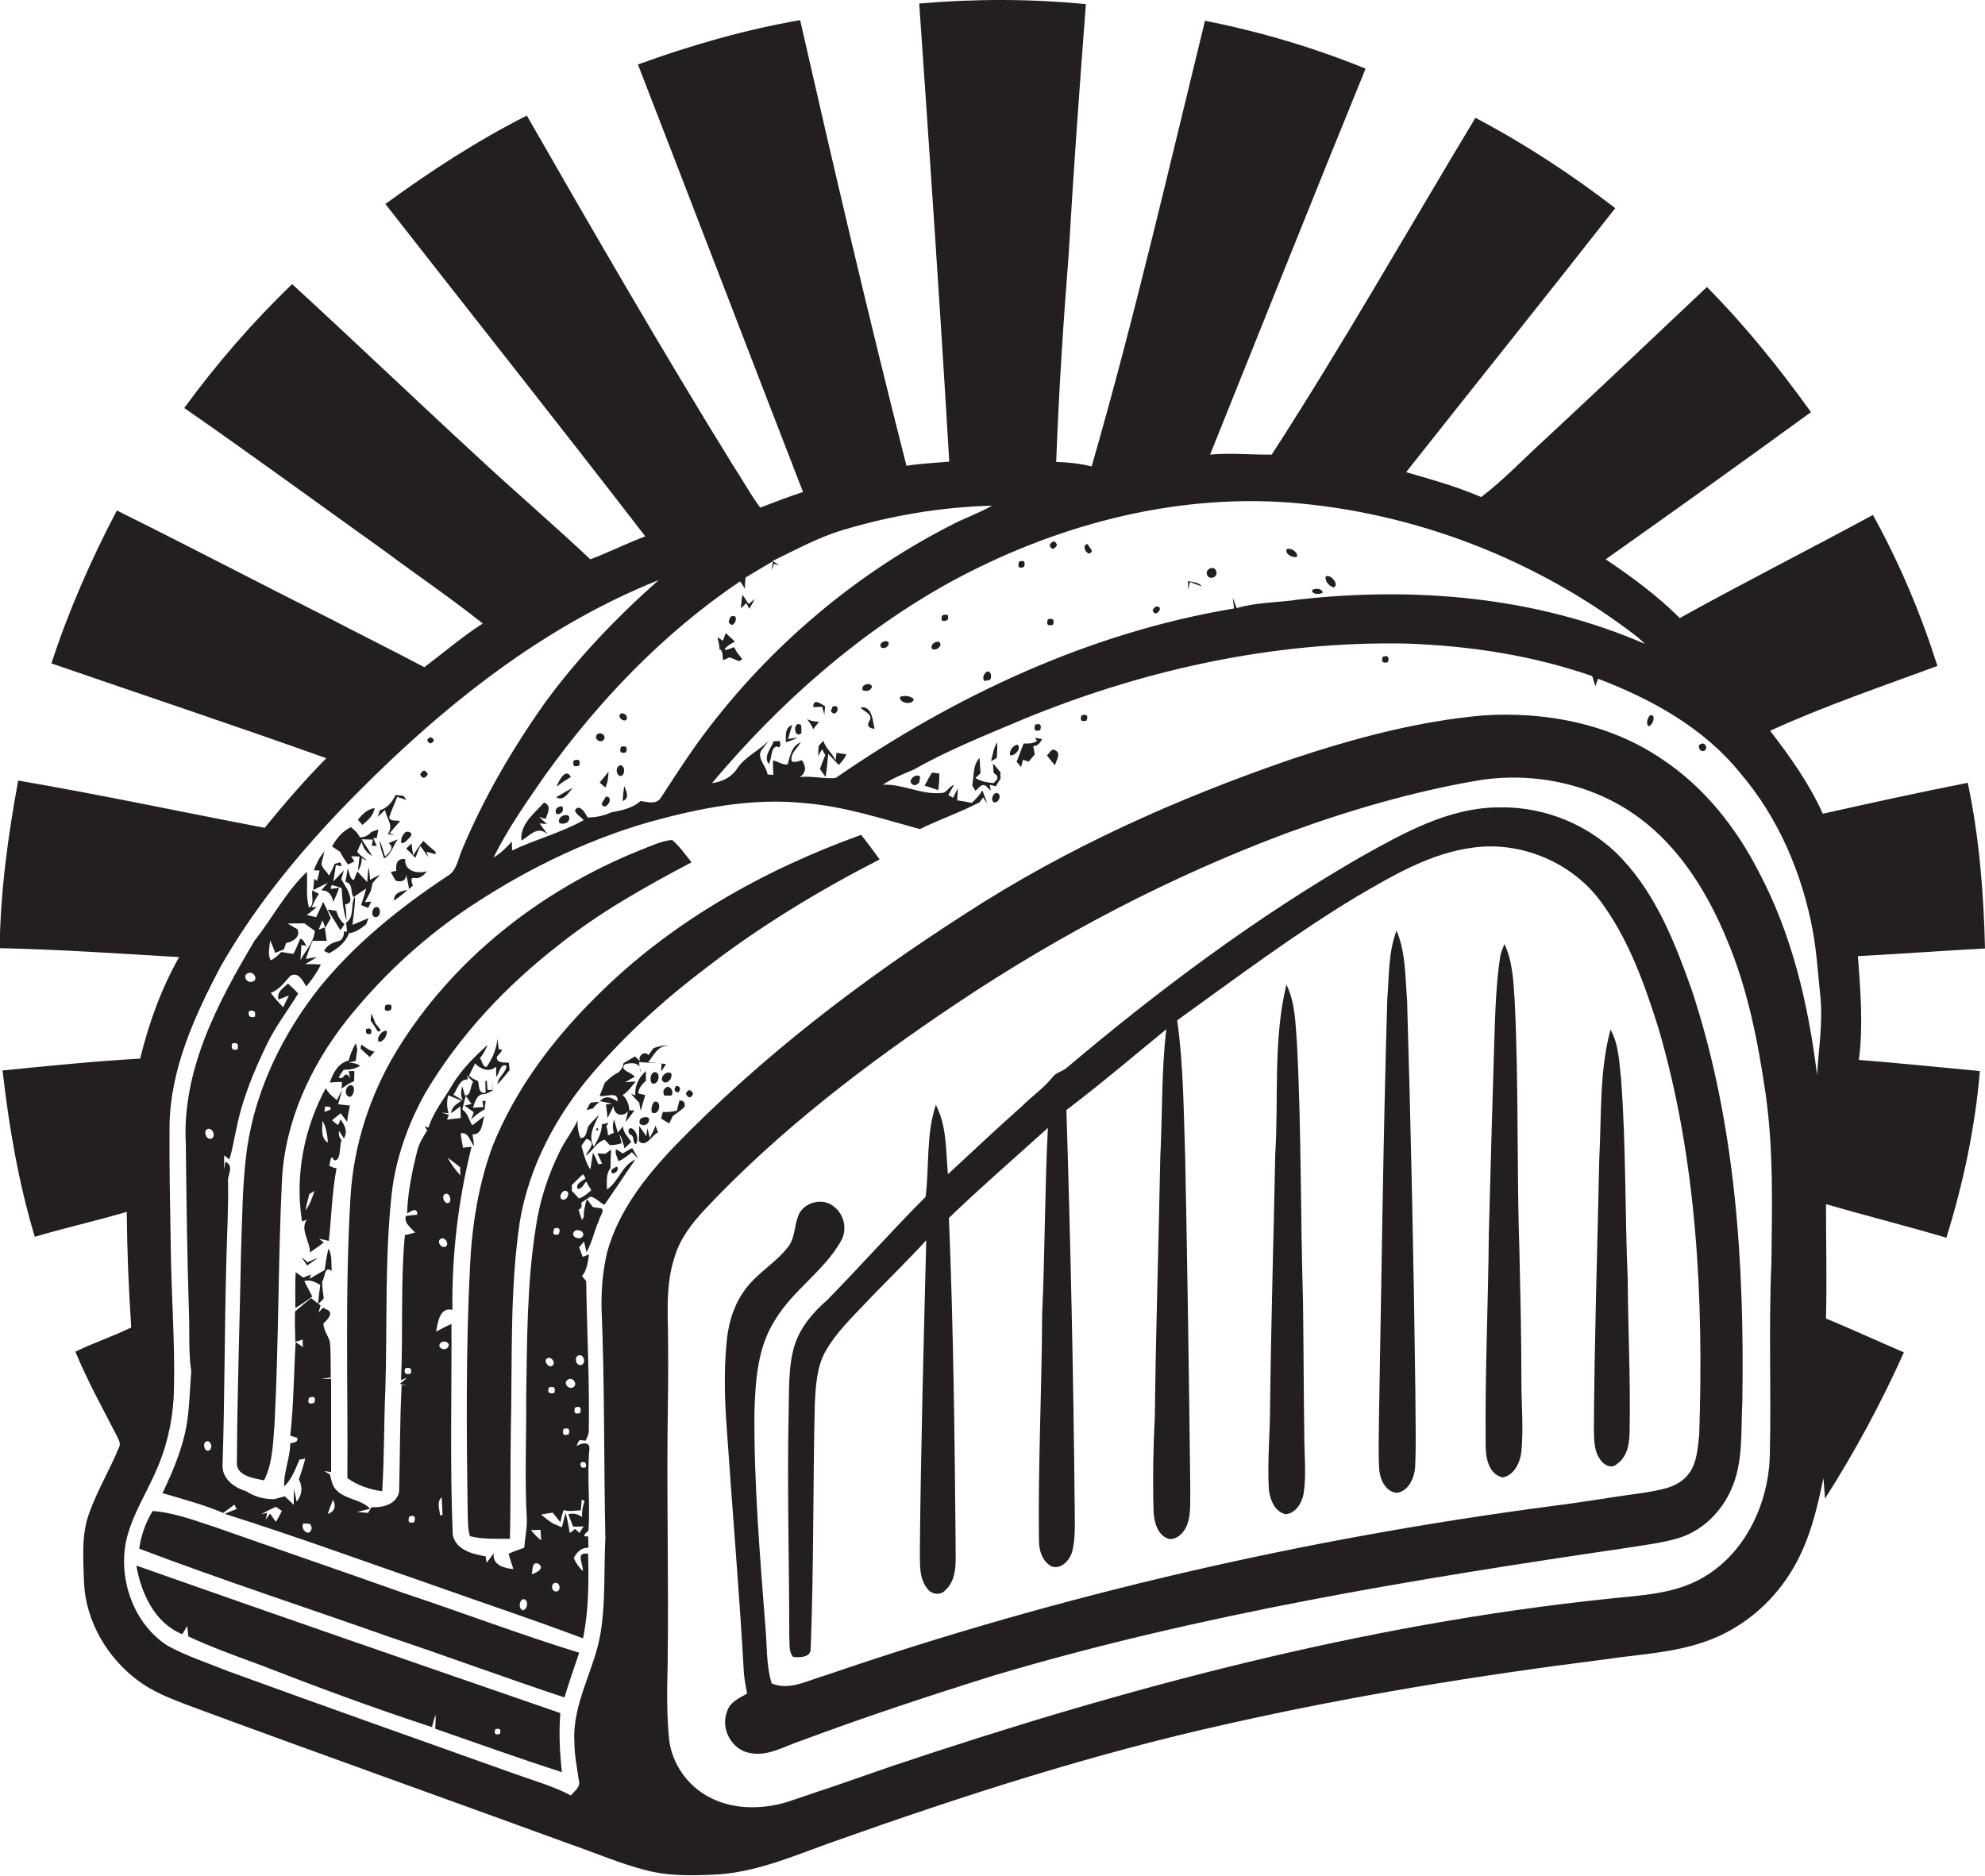
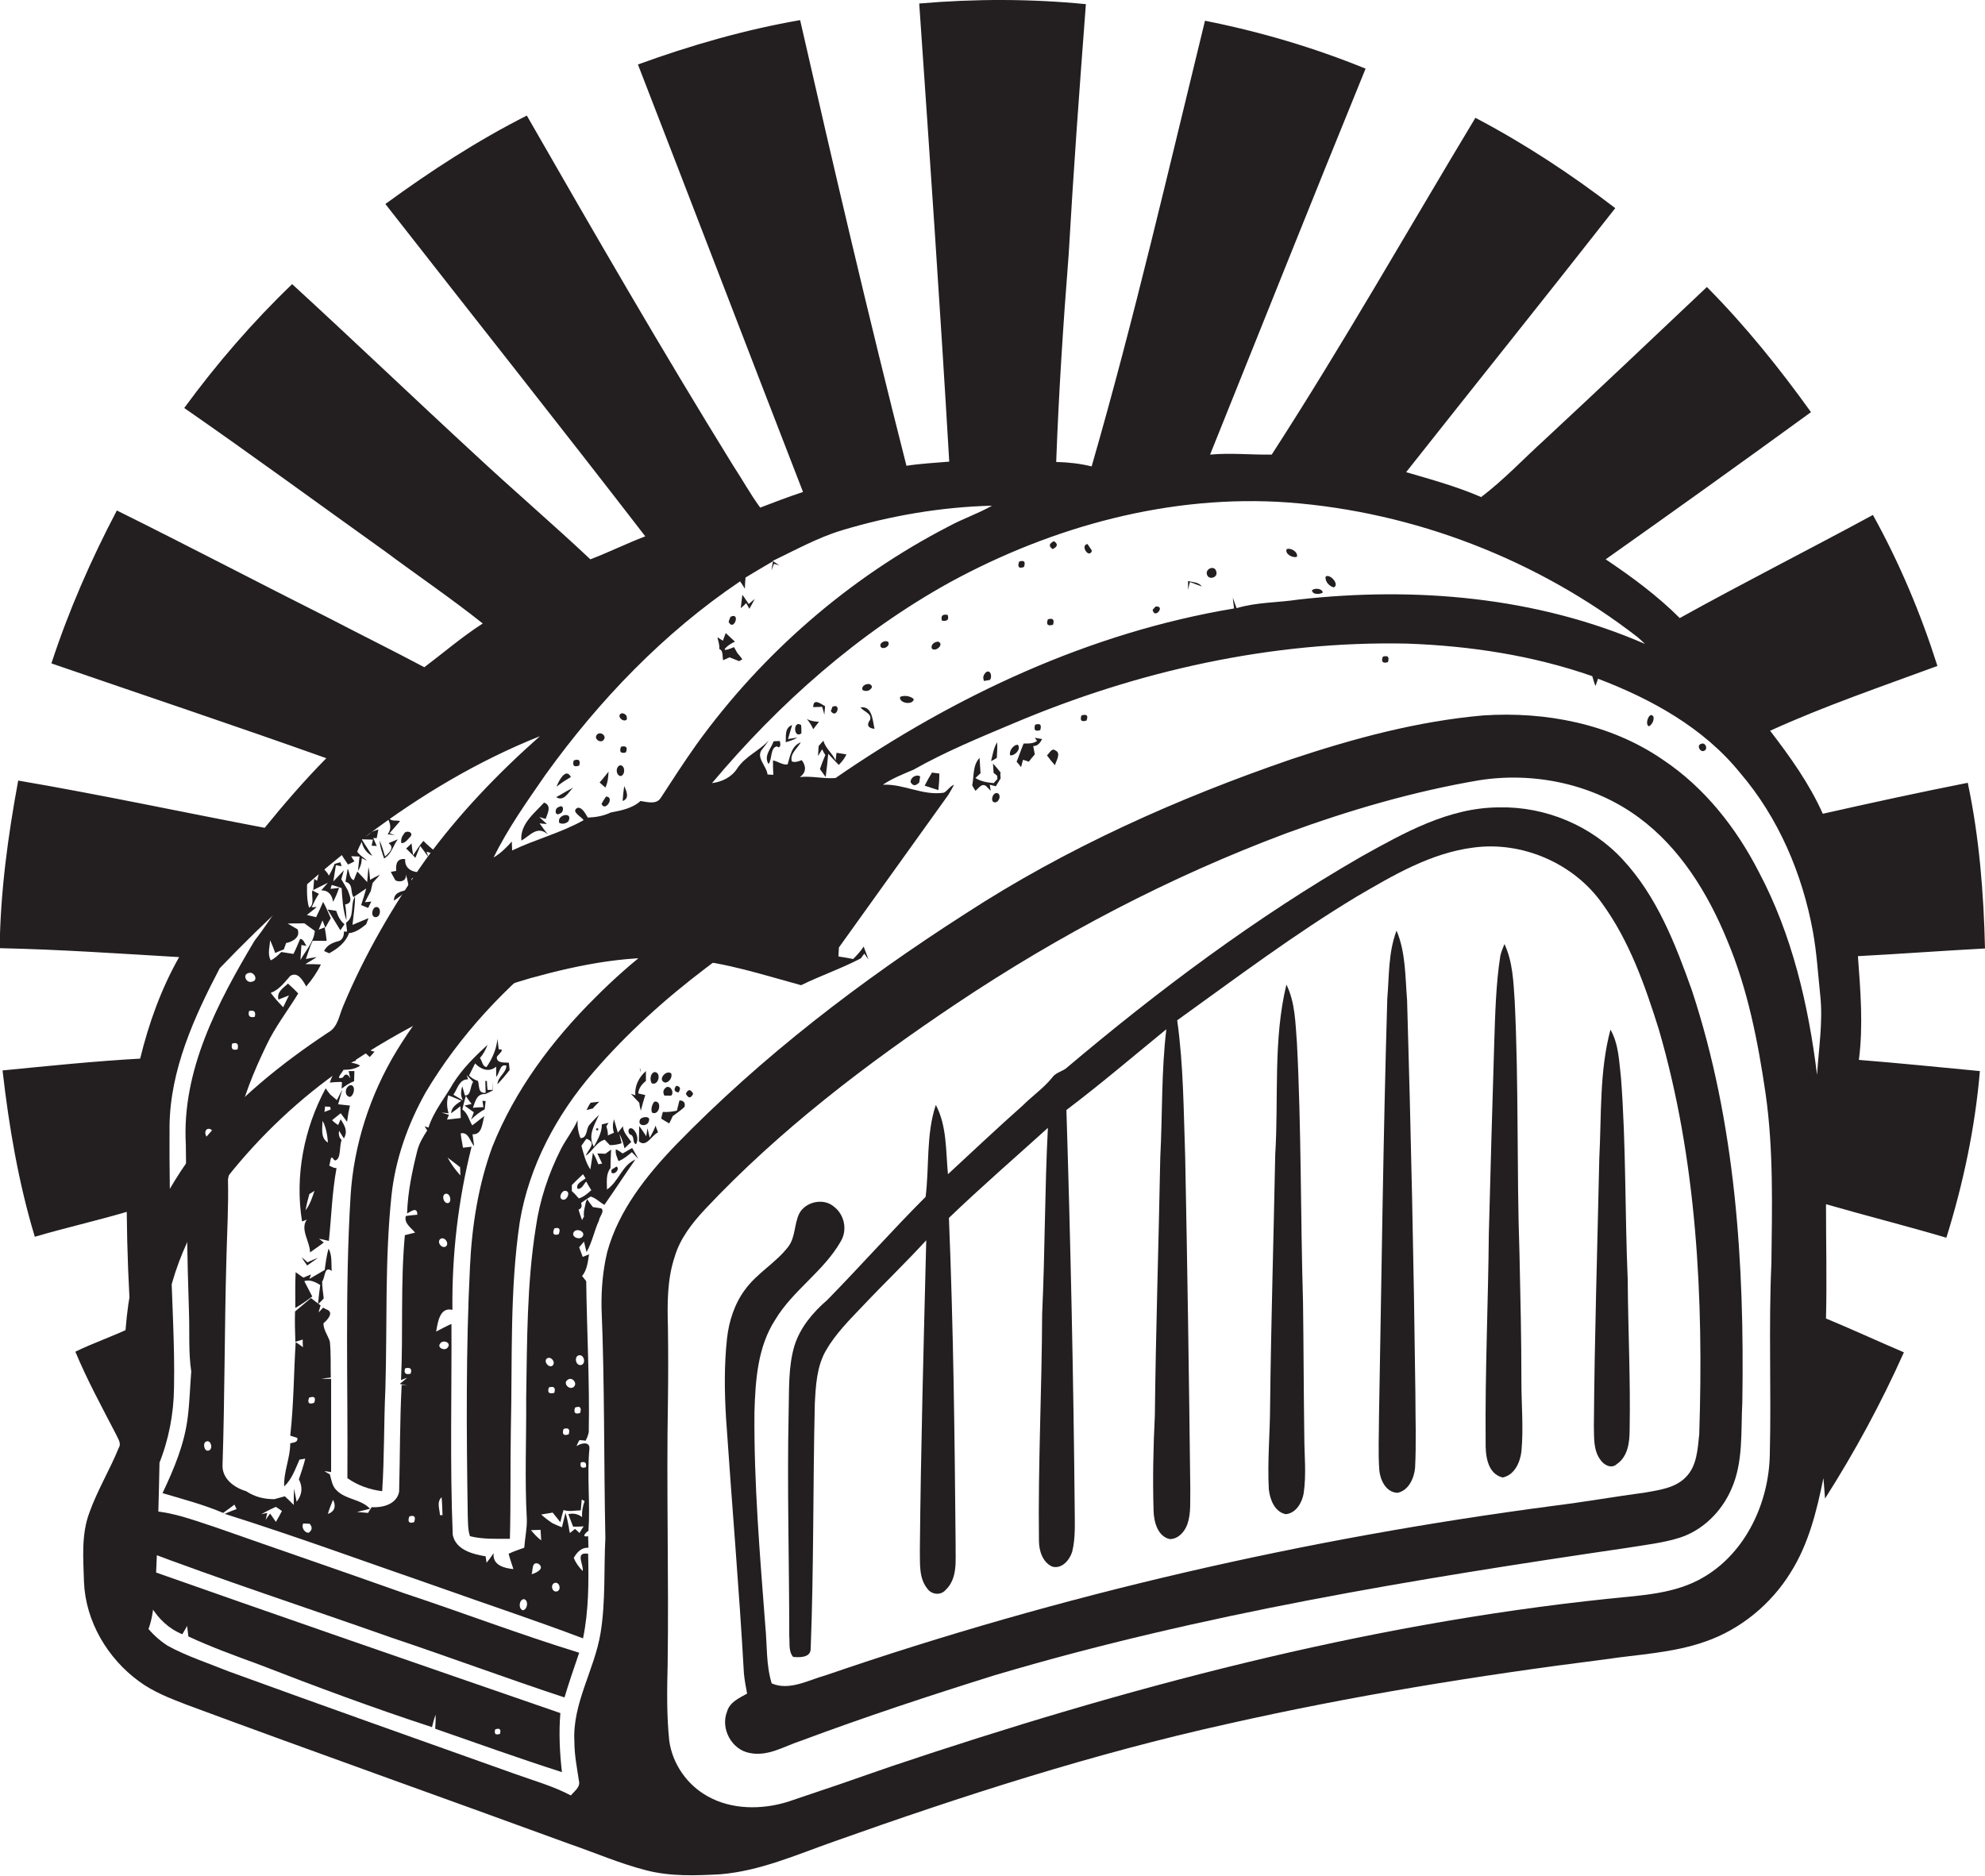
<svg xmlns="http://www.w3.org/2000/svg" version="1.1" id="Layer_1" x="0px" y="0px" viewBox="0 0 621.7 587.6" enable-background="new 0 0 621.7 587.6" xml:space="preserve">
  <g>
-     <path fill="#231F20" d="M581.9,299.5c13.3-0.7,26.6-1.7,39.8-2.4c-0.4-17.4-1.8-34.9-5.4-51.9c-15.2,3-30.3,6.3-45.4,9.7   c-4.2-9.4-10.2-17.8-16.5-26c17.1-7.8,34.8-13.8,52.4-20.3c-5.2-16.4-11.9-32.3-20.2-47.3c-20.1,10.9-40.5,21.2-60.5,32.3   c-7-7-15-12.9-23.2-18.4c21.5-15.2,43-30.6,64.3-46.1c-9.9-13.8-20.6-27.1-32.6-39.2c-16.9,16-33.8,32-50.9,47.9   c-6.6,6-12.7,12.5-19.8,17.9c-7.6-3.3-15.6-5.5-23.5-7.8c21.8-27.6,43.8-55,65.5-82.7c-13.8-10.6-28.4-20.2-43.8-28.3   c-21.2,35.2-41.5,71-63.8,105.5c-6.4,0.1-12.9-0.6-19.3,0c16.2-40.3,32.3-80.7,48.7-120.9c-16.2-6.6-33.1-11.6-50.3-15   C366,53.1,355.2,100,341.9,146.1c-3.6-0.9-7.3-1.3-11.1-1.4c0.8-21.7,2.2-43.3,3.9-64.9c1.5-26.2,3.4-52.3,5.4-78.5   c-17.3-1.7-34.8-1.7-52.2-0.2c3.3,47.8,6.6,95.6,9.4,143.5c-4.5,0.4-9,0.6-13.4,1.3c-11.8-46.4-22.7-93-33.3-139.6   c-17.3,3-34.3,7.9-50.8,13.9c17.3,44.6,34.4,89.3,51.7,133.9c-4.5,1.5-9,3.2-13.4,4.9c-3.1-4.2-5.6-8.8-8.5-13.2   C207.3,109.7,186.1,73,165,36.2c-15.6,7.9-30.2,17.4-44.3,27.7c27.1,34.7,54.5,69.2,81.4,104.1c-5.8,2.2-11.4,5-17.2,7.2   c-11.8-11.1-24.2-21.7-36.1-32.8c-19.2-17.7-38-35.7-57.3-53.4c-12.4,11.9-23.7,25-33.8,38.8c21.2,14.7,41.9,29.9,62.9,44.9   c10.2,7.6,20.7,14.7,30.6,22.6c-6.4,4.1-12.2,9.1-18.3,13.7c-9.8-5.2-19.7-10.1-29.5-15.2c-22.3-11.2-44.4-22.8-66.8-33.9   c-8.1,15.4-15.1,31.4-20.5,47.9c28.7,9.9,57.5,19.5,86.1,29.7c-6.8,6.9-13.2,14.3-19.3,21.8c-25.8-4.9-51.4-10.4-77.2-14.8   c-3.2,17.3-5.6,34.9-5.8,52.5c18.8,0.4,37.5,1.7,56.2,2.8c-5.6,9.9-9.5,20.7-12.2,31.8c-14.4,0.8-28.8,2.3-43.1,3.7   c2,17.6,5,35.2,10.1,52.1c9.5-2.8,19.3-5,28.8-7.8c0.1,12.1,0.6,24.2,1.4,36.2c-5.7,2.8-11.8,4.8-17.5,7.6   c3.7,8.9,8.4,17.5,12.8,26c0.5,1.2,1.7,2.7,0.8,4.1c-2.8,6.9-6.7,13.3-9.2,20.3c-2.6,6.9-1.9,14.5-1.7,21.7   c0.5,12.4,7.4,24,17.3,31.2c4.5,3.3,9.7,5.3,14.9,7.3c39.9,14.8,80,29,119.9,43.6c8.1,2.8,15.9,6.2,24.2,8.3   c7.5,1.9,15.3,1.6,22.9,1.2c12.4-1,23.9-6.1,35.5-10.2c40.5-14.4,81.4-27.6,123.4-36.9c39-8.8,78.5-15.2,118.1-20.2   c10.6-1.6,21.4-2,31.6-5.6c11-3.8,20.6-11.7,26.7-21.6c5.7-9,8.2-19.4,10.3-29.6c0.2,2.1,0.3,4.2,0.5,6.4   c9.3-14.6,17.6-29.9,24.7-45.8c-8.2-3.5-16.2-7.2-24.4-10.6c0.3-11.9,0-23.9,0-35.8c12.5,3.6,25.2,6.8,37.7,10.5   c5.3-17,9-34.5,10.5-52.2c-12.7-1.2-25.3-2.5-37.9-3.5C583.6,321.3,582.7,310.3,581.9,299.5z M403.6,157.4   c39.5,3,77.9,17.9,109.2,42.1c0.8,0.7,1.6,1.4,2.4,2.2c-34-14.8-72-18-108.5-13.9c-6.5,1-13.1,0.8-19.4,2.7   c-0.4-1.1-0.8-2.2-1.2-3.3c0.1,0.8,0.3,2.5,0.4,3.4c-45.1,7.5-87.4,27.3-124.8,53.1c-3.7,0.3-7.4-0.7-11.2-0.3   c2.1-1.4,2-3.5,0.6-5.3c-1,0.4-2.1,0.8-3.1,0.4c-0.7-2.4,1.8-4.1,2.8-6c-2.9,1.2-3.3,4.2-4.1,6.9c-1.4,0.4-3.2-1-4.6-1.2   c0,1.5,0,3,0.1,4.5c-0.5,0-1.4-0.1-1.8-0.1c-0.3-2.7-3.9-5.5-1.6-8c0.7-0.9,1.4-1.8,2-2.7c-3,3.3-7.4,5-9.9,8.8   c-1.8,2.8-4.8,4.2-7.9,4.6c21-25,45.8-47,74.5-62.9C329.6,164.9,366.6,154.7,403.6,157.4z M231.8,182.1c0.5,0.7,1,1.5,1.5,2.3   c0-1.2,0.1-2.3,0.2-3.5c2.8-1.7,5.7-3.4,8.6-5.1c-0.1,0.7-0.4,2.2-0.5,2.9c0.2-0.5,0.6-1.5,0.8-2.1l1.7,0.5   c-0.7-0.5-1.4-0.9-2.1-1.4c7.1-3.4,14.1-7.3,21.7-9.6c15.3-4.6,31.1-7.3,47-7.7c-4.4,2.5-9.2,4.1-13.6,6.5   c-31.2,16.1-58.4,39.8-78.9,68.2c-3.9,5.5-7.6,11.2-11.3,16.9c-1.4,2.1-4.2,1.2-6.3,0.9c-2.5,2.3-6.1,3-9.3,3.6   c-2.3,1.1-4.7,1.5-7.2,1.6c-0.7-1.1-1.6-3.1-3.1-3.1c-2.5,1.1,1.2,2.9,1.8,3.9c-7.1,4-15.1,6-22.4,9.5c0-0.7-0.1-2.1-0.1-2.8   c-1.7,1.9-3.5,3.7-5.7,5c4.5-9.2,10.5-17.6,16.3-26C187.6,219.4,207.9,198.2,231.8,182.1z M554.8,395.7c-0.9,20,0,40-0.5,60   c-0.3,14.9-7.4,30.4-20.5,38.2c-9.1,5.5-20,5.8-30.2,6.9c-76.7,8-151.6,28-224.5,52.5c-10.8,3.8-21.6,7.5-32.4,11.1   c-8.1,2.5-17.5,2.5-25-1.7c-6.4-3.5-11.1-10.1-12.1-17.5c-0.8-7.8-0.7-15.7-0.5-23.5c0.4-27.7-0.4-55.3,0.1-83   c0.1-7.6,0.1-15.1,0-22.7c-0.2-7.5-0.3-15.1,2.1-22.3c1.7-5.8,5.5-10.6,9.5-14.9c23.3-24.8,50.5-45.5,78.7-64.4   c32.3-21.6,67-39.8,103.4-53.4c19.6-7.2,39.8-13.1,60.4-16.6c17.3-2.7,35.8,1.2,50,11.7c12.9,9.5,21.6,23.7,27.6,38.3   c6.5,15.4,9.7,31.9,12.1,48.3C555.5,360.3,555,378.1,554.8,395.7z M569.1,336.7c-2.7-21.9-7.8-43.9-18.2-63.5   c-7.1-13.9-17.1-26.6-30.2-35.3c-16.3-11.2-36.7-15.1-56.2-13.8c-20.5,1.8-40.5,7.2-60,13.7c-35.8,12.3-70.5,27.8-102.3,48.5   c-32.6,20.9-63.6,44.6-90.6,72.4c-9.2,9.6-17.8,20.4-21.4,33.4c-1.4,5.8-1.9,11.7-1.8,17.6c1,24,0.7,48,1.2,72   c-0.5,9.9,0.1,20-1.5,29.8c-1.9,11.6-8.9,22.1-8.2,34.1c0,4.1,0.8,8.1,1.4,12.1c0.6,2.1-1.4,3.3-2.5,4.7   c-5.5-2.9-11.5-4.6-17.4-6.7c-30-10.7-60-21.3-89.9-32.2c-6.4-2.6-13-4.7-19-8c-10.6-6.8-15.5-20.7-13-32.8   c1.9-8.5,7-15.9,10.2-23.9c3.1-7.6,4.7-15.8,4.8-24c0.3-14.3-0.8-28.7-1-43c-0.2-13-0.5-26-0.4-39.1c0.2-17.6,7.7-34.1,15.7-49.4   c10.1-17.9,23.1-34,37.2-48.9c28.7-29.9,61.5-57.2,100.3-72.7c-13.1,11.6-25.3,24.3-35.6,38.4c-10.2,14.4-19.2,29.8-26,46.1   c-1.3,2.9-1.6,6.6-4.7,8.3c-14.8,9.8-28.8,21.1-40,34.9c-11.5,14.6-19.9,31.8-22.6,50.2c-1.5,10.6-1.5,21.4-1.9,32.1   c-0.4,22-1.2,44-1.3,66c-0.5,4.6,5.1,5.3,8.5,6c2.8-5.5,2.8-11.9,3.3-18c1.3-25.3,1.1-50.6,2.3-75.9c0.9-18.4,8.9-35.7,20.1-50   c10.4-13.1,22.8-24.8,36.6-34.3c17.9-12.2,37.5-22,58.3-28c15.9-4.4,32.4-7.7,49-5.9c12.3,1,24,4.9,35.8,8.1   c6.1-3,12.6-5.2,18.7-8.4l1.1-1.5c0.3,0.5,1,1.4,1.3,1.8c-0.5-1.3-1-2.6-1.5-4c-0.9,1.4-2.1,2.7-3.3,3.9c-1.5-0.3-3.1-0.6-4.6-0.8   c0.1-1.3,0.1-2.6,0.2-3.8c-0.5,1-1,2-1.5,3L297,249c0.5-0.8,1.4-2.4,1.8-3.2c-1.3,0.5-2,1.9-3.2,2.5c-6.6,1-12.5-2.8-19.1-2.5   c3-2,6.3-3.3,9.6-4.7c10.1-5.7,20.8-10.1,31.5-14.6c38.8-16.4,80.8-25.8,123.1-24.9c19.7,0.7,39.4,3.7,58,10.2c0.3,1,0.6,2.1,1,3.1   c0.2-0.6,0.6-1.8,0.8-2.3c16.8,6.4,33.1,15.4,44.5,29.5c12,14,19.5,31.6,22.8,49.7c1.2,6.6,1.6,13.3,2.3,20   C571,320.1,569.6,328.4,569.1,336.7z" />
+     <path fill="#231F20" d="M581.9,299.5c13.3-0.7,26.6-1.7,39.8-2.4c-0.4-17.4-1.8-34.9-5.4-51.9c-15.2,3-30.3,6.3-45.4,9.7   c-4.2-9.4-10.2-17.8-16.5-26c17.1-7.8,34.8-13.8,52.4-20.3c-5.2-16.4-11.9-32.3-20.2-47.3c-20.1,10.9-40.5,21.2-60.5,32.3   c-7-7-15-12.9-23.2-18.4c21.5-15.2,43-30.6,64.3-46.1c-9.9-13.8-20.6-27.1-32.6-39.2c-16.9,16-33.8,32-50.9,47.9   c-6.6,6-12.7,12.5-19.8,17.9c-7.6-3.3-15.6-5.5-23.5-7.8c21.8-27.6,43.8-55,65.5-82.7c-13.8-10.6-28.4-20.2-43.8-28.3   c-21.2,35.2-41.5,71-63.8,105.5c-6.4,0.1-12.9-0.6-19.3,0c16.2-40.3,32.3-80.7,48.7-120.9c-16.2-6.6-33.1-11.6-50.3-15   C366,53.1,355.2,100,341.9,146.1c-3.6-0.9-7.3-1.3-11.1-1.4c0.8-21.7,2.2-43.3,3.9-64.9c1.5-26.2,3.4-52.3,5.4-78.5   c-17.3-1.7-34.8-1.7-52.2-0.2c3.3,47.8,6.6,95.6,9.4,143.5c-4.5,0.4-9,0.6-13.4,1.3c-11.8-46.4-22.7-93-33.3-139.6   c-17.3,3-34.3,7.9-50.8,13.9c17.3,44.6,34.4,89.3,51.7,133.9c-4.5,1.5-9,3.2-13.4,4.9c-3.1-4.2-5.6-8.8-8.5-13.2   C207.3,109.7,186.1,73,165,36.2c-15.6,7.9-30.2,17.4-44.3,27.7c27.1,34.7,54.5,69.2,81.4,104.1c-5.8,2.2-11.4,5-17.2,7.2   c-11.8-11.1-24.2-21.7-36.1-32.8c-19.2-17.7-38-35.7-57.3-53.4c-12.4,11.9-23.7,25-33.8,38.8c21.2,14.7,41.9,29.9,62.9,44.9   c10.2,7.6,20.7,14.7,30.6,22.6c-6.4,4.1-12.2,9.1-18.3,13.7c-9.8-5.2-19.7-10.1-29.5-15.2c-22.3-11.2-44.4-22.8-66.8-33.9   c-8.1,15.4-15.1,31.4-20.5,47.9c28.7,9.9,57.5,19.5,86.1,29.7c-6.8,6.9-13.2,14.3-19.3,21.8c-25.8-4.9-51.4-10.4-77.2-14.8   c-3.2,17.3-5.6,34.9-5.8,52.5c18.8,0.4,37.5,1.7,56.2,2.8c-5.6,9.9-9.5,20.7-12.2,31.8c-14.4,0.8-28.8,2.3-43.1,3.7   c2,17.6,5,35.2,10.1,52.1c9.5-2.8,19.3-5,28.8-7.8c0.1,12.1,0.6,24.2,1.4,36.2c-5.7,2.8-11.8,4.8-17.5,7.6   c3.7,8.9,8.4,17.5,12.8,26c0.5,1.2,1.7,2.7,0.8,4.1c-2.8,6.9-6.7,13.3-9.2,20.3c-2.6,6.9-1.9,14.5-1.7,21.7   c0.5,12.4,7.4,24,17.3,31.2c4.5,3.3,9.7,5.3,14.9,7.3c39.9,14.8,80,29,119.9,43.6c8.1,2.8,15.9,6.2,24.2,8.3   c7.5,1.9,15.3,1.6,22.9,1.2c12.4-1,23.9-6.1,35.5-10.2c40.5-14.4,81.4-27.6,123.4-36.9c39-8.8,78.5-15.2,118.1-20.2   c10.6-1.6,21.4-2,31.6-5.6c11-3.8,20.6-11.7,26.7-21.6c5.7-9,8.2-19.4,10.3-29.6c0.2,2.1,0.3,4.2,0.5,6.4   c9.3-14.6,17.6-29.9,24.7-45.8c-8.2-3.5-16.2-7.2-24.4-10.6c0.3-11.9,0-23.9,0-35.8c12.5,3.6,25.2,6.8,37.7,10.5   c5.3-17,9-34.5,10.5-52.2c-12.7-1.2-25.3-2.5-37.9-3.5C583.6,321.3,582.7,310.3,581.9,299.5z M403.6,157.4   c39.5,3,77.9,17.9,109.2,42.1c0.8,0.7,1.6,1.4,2.4,2.2c-34-14.8-72-18-108.5-13.9c-6.5,1-13.1,0.8-19.4,2.7   c-0.4-1.1-0.8-2.2-1.2-3.3c0.1,0.8,0.3,2.5,0.4,3.4c-45.1,7.5-87.4,27.3-124.8,53.1c-3.7,0.3-7.4-0.7-11.2-0.3   c2.1-1.4,2-3.5,0.6-5.3c-1,0.4-2.1,0.8-3.1,0.4c-0.7-2.4,1.8-4.1,2.8-6c-2.9,1.2-3.3,4.2-4.1,6.9c-1.4,0.4-3.2-1-4.6-1.2   c0,1.5,0,3,0.1,4.5c-0.5,0-1.4-0.1-1.8-0.1c-0.3-2.7-3.9-5.5-1.6-8c0.7-0.9,1.4-1.8,2-2.7c-3,3.3-7.4,5-9.9,8.8   c-1.8,2.8-4.8,4.2-7.9,4.6c21-25,45.8-47,74.5-62.9C329.6,164.9,366.6,154.7,403.6,157.4z M231.8,182.1c0.5,0.7,1,1.5,1.5,2.3   c0-1.2,0.1-2.3,0.2-3.5c2.8-1.7,5.7-3.4,8.6-5.1c-0.1,0.7-0.4,2.2-0.5,2.9c0.2-0.5,0.6-1.5,0.8-2.1l1.7,0.5   c-0.7-0.5-1.4-0.9-2.1-1.4c7.1-3.4,14.1-7.3,21.7-9.6c15.3-4.6,31.1-7.3,47-7.7c-4.4,2.5-9.2,4.1-13.6,6.5   c-31.2,16.1-58.4,39.8-78.9,68.2c-3.9,5.5-7.6,11.2-11.3,16.9c-1.4,2.1-4.2,1.2-6.3,0.9c-2.5,2.3-6.1,3-9.3,3.6   c-2.3,1.1-4.7,1.5-7.2,1.6c-0.7-1.1-1.6-3.1-3.1-3.1c-2.5,1.1,1.2,2.9,1.8,3.9c-7.1,4-15.1,6-22.4,9.5c0-0.7-0.1-2.1-0.1-2.8   c-1.7,1.9-3.5,3.7-5.7,5c4.5-9.2,10.5-17.6,16.3-26C187.6,219.4,207.9,198.2,231.8,182.1z M554.8,395.7c-0.9,20,0,40-0.5,60   c-0.3,14.9-7.4,30.4-20.5,38.2c-9.1,5.5-20,5.8-30.2,6.9c-76.7,8-151.6,28-224.5,52.5c-10.8,3.8-21.6,7.5-32.4,11.1   c-8.1,2.5-17.5,2.5-25-1.7c-6.4-3.5-11.1-10.1-12.1-17.5c-0.8-7.8-0.7-15.7-0.5-23.5c0.4-27.7-0.4-55.3,0.1-83   c0.1-7.6,0.1-15.1,0-22.7c-0.2-7.5-0.3-15.1,2.1-22.3c1.7-5.8,5.5-10.6,9.5-14.9c23.3-24.8,50.5-45.5,78.7-64.4   c32.3-21.6,67-39.8,103.4-53.4c19.6-7.2,39.8-13.1,60.4-16.6c17.3-2.7,35.8,1.2,50,11.7c12.9,9.5,21.6,23.7,27.6,38.3   c6.5,15.4,9.7,31.9,12.1,48.3C555.5,360.3,555,378.1,554.8,395.7z M569.1,336.7c-2.7-21.9-7.8-43.9-18.2-63.5   c-7.1-13.9-17.1-26.6-30.2-35.3c-16.3-11.2-36.7-15.1-56.2-13.8c-20.5,1.8-40.5,7.2-60,13.7c-35.8,12.3-70.5,27.8-102.3,48.5   c-32.6,20.9-63.6,44.6-90.6,72.4c-9.2,9.6-17.8,20.4-21.4,33.4c-1.4,5.8-1.9,11.7-1.8,17.6c1,24,0.7,48,1.2,72   c-0.5,9.9,0.1,20-1.5,29.8c-1.9,11.6-8.9,22.1-8.2,34.1c0,4.1,0.8,8.1,1.4,12.1c0.6,2.1-1.4,3.3-2.5,4.7   c-5.5-2.9-11.5-4.6-17.4-6.7c-30-10.7-60-21.3-89.9-32.2c-6.4-2.6-13-4.7-19-8c-10.6-6.8-15.5-20.7-13-32.8   c1.9-8.5,7-15.9,10.2-23.9c3.1-7.6,4.7-15.8,4.8-24c0.3-14.3-0.8-28.7-1-43c-0.2-13-0.5-26-0.4-39.1c0.2-17.6,7.7-34.1,15.7-49.4   c28.7-29.9,61.5-57.2,100.3-72.7c-13.1,11.6-25.3,24.3-35.6,38.4c-10.2,14.4-19.2,29.8-26,46.1   c-1.3,2.9-1.6,6.6-4.7,8.3c-14.8,9.8-28.8,21.1-40,34.9c-11.5,14.6-19.9,31.8-22.6,50.2c-1.5,10.6-1.5,21.4-1.9,32.1   c-0.4,22-1.2,44-1.3,66c-0.5,4.6,5.1,5.3,8.5,6c2.8-5.5,2.8-11.9,3.3-18c1.3-25.3,1.1-50.6,2.3-75.9c0.9-18.4,8.9-35.7,20.1-50   c10.4-13.1,22.8-24.8,36.6-34.3c17.9-12.2,37.5-22,58.3-28c15.9-4.4,32.4-7.7,49-5.9c12.3,1,24,4.9,35.8,8.1   c6.1-3,12.6-5.2,18.7-8.4l1.1-1.5c0.3,0.5,1,1.4,1.3,1.8c-0.5-1.3-1-2.6-1.5-4c-0.9,1.4-2.1,2.7-3.3,3.9c-1.5-0.3-3.1-0.6-4.6-0.8   c0.1-1.3,0.1-2.6,0.2-3.8c-0.5,1-1,2-1.5,3L297,249c0.5-0.8,1.4-2.4,1.8-3.2c-1.3,0.5-2,1.9-3.2,2.5c-6.6,1-12.5-2.8-19.1-2.5   c3-2,6.3-3.3,9.6-4.7c10.1-5.7,20.8-10.1,31.5-14.6c38.8-16.4,80.8-25.8,123.1-24.9c19.7,0.7,39.4,3.7,58,10.2c0.3,1,0.6,2.1,1,3.1   c0.2-0.6,0.6-1.8,0.8-2.3c16.8,6.4,33.1,15.4,44.5,29.5c12,14,19.5,31.6,22.8,49.7c1.2,6.6,1.6,13.3,2.3,20   C571,320.1,569.6,328.4,569.1,336.7z" />
    <path fill="#231F20" d="M329.7,172c1.6-0.8,1.7-1.6,0.4-2.5C328.5,170.3,328.4,171.1,329.7,172z" />
    <path fill="#231F20" d="M342,172.5c-0.3-0.5-1.1-1.6-1.4-2.1C338.2,170.8,341.1,175.2,342,172.5z" />
    <path fill="#231F20" d="M417.7,184c2-0.8-1.1-4.4-2.5-3.4C414.9,182.1,416.3,183.6,417.7,184z" />
    <path fill="#231F20" d="M414.3,185.6c-0.2-1.3-2.5-1.5-3.4-0.7C411.1,186.4,413.5,186.2,414.3,185.6z" />
    <path fill="#231F20" d="M234.7,190.7c0.6-1,1.1-2,1.7-3.1c-0.5,0.4-1.4,1.2-1.9,1.6c-0.7-1-1.3-2-2-2.9c-0.2,1.4-0.3,2.8-0.5,4.2   c0.6-0.5,1.2-1,1.7-1.6L234.7,190.7z" />
    <path fill="#231F20" d="M295,194.4c1.7,0.3,2.3-0.3,1.8-1.8C295.2,192.3,294.6,192.9,295,194.4z" />
    <path fill="#231F20" d="M310,213c0.8-0.8,0.4-3.3-1.1-2.5c-0.9,0.8-1.2,1.7-0.7,2.8C308.6,213.2,309.5,213.1,310,213z" />
    <path fill="#231F20" d="M273.1,215.3c-0.1-2-3.8-0.8-2.9,0.9C271.5,216.7,272.4,216.4,273.1,215.3z" />
    <path fill="#231F20" d="M260.7,221.4c-0.1,0.3-0.3,1-0.5,1.3C262,225.5,263.7,220,260.7,221.4z" />
    <path fill="#231F20" d="M269.5,221.6c1,1.3,3.7,1.9,3,3.9c-1.2,1.6-0.6,2.6,1.4,2.8C273.3,225.7,273.2,221,269.5,221.6z" />
    <path fill="#231F20" d="M196.3,225.4c0.2-1.2-0.3-1.8-1.5-2C192.8,224,195.1,226.5,196.3,225.4z" />
    <path fill="#231F20" d="M251,229.7c0-0.7,0-2-0.1-2.6C248.3,225.4,248.5,231.6,251,229.7z" />
    <path fill="#231F20" d="M248.1,227.1c-2.4,0.9-1.9,3.4-2,5.4c1.2-0.4,2.5-0.7,3.6-1.5l-2.9,0.5   C247.1,230.4,247.8,228.2,248.1,227.1z" />
    <path fill="#231F20" d="M189.1,231.7c1-1.3-1.2-2.8-2.2-1.5C185.9,231.5,188.2,233,189.1,231.7z" />
    <path fill="#231F20" d="M242.3,232.2c-0.8,2.3-3.2,4.6-1.6,7.1c1.2-1.4,0.5-5.3,2.7-5.5l0.4,0.3c0.6-0.1,0.8-0.8,0.4-2   C243.7,232.1,242.8,232.2,242.3,232.2z" />
    <path fill="#231F20" d="M261.7,238.2c-1-2.3-3.2-3.8-3.8-6.2c-0.5,0.5-1,1.1-1.5,1.7c-0.1,1-0.1,2-0.2,3.1c0.3-0.5,1-1.6,1.3-2.1   c0.2,0.5,0.7,1.4,1,1.8c-0.6,1.4-1.2,2.9-1.7,4.4c0.6,0.8,1.2,1.7,1.8,2.5c0.3-2.4,0.6-4.8,0.8-7.3c1.1,1.2,2.2,2.4,3.3,3.5   c1-1,1.8-2,2.4-3.3c-0.8-0.1-2.3-0.4-3.1-0.5L261.7,238.2z" />
    <path fill="#231F20" d="M312.3,232.5c-1.1,1.8-1.4,3.9-1.9,5.9c0.5-0.2,1.4-0.7,1.8-1C312.3,235.8,312.4,234.2,312.3,232.5z" />
    <path fill="#231F20" d="M318.8,233.3c-1.4-0.1-2.9,2-2.4,3.3C317.8,236.8,319.9,234.7,318.8,233.3z" />
    <path fill="#231F20" d="M532.8,233c-1.5,0.4-0.4,2.7,0.9,2.2C535.1,234.6,534.1,232.4,532.8,233z" />
    <path fill="#231F20" d="M313.4,242c-0.8-1-1.5-1.9-2.4-2.8c0,0.7,0.2,2.2,0.2,2.9c0.3,0.2,0.9,0.7,1.1,0.9c0,0.3,0.1,0.7,0.1,1   l-1.2,1.3c-2-0.2-4-0.5-5.7-1.6c0.4-0.4,1.2-1.1,1.6-1.5c-0.1-1.6-0.2-3.2-0.3-4.8c-2.2,2.3-1.7,5.7-2.3,8.6c0.3,0.6,0.7,1.2,1,1.7   c0.9-0.6,1.9-2.5,3.3-1.5c0.4,0.4,1.1,1.1,1.5,1.5l-0.3-1.9c0.5,0.1,1.4,0.4,1.9,0.5c0.4-0.6,1.1-1.9,1.5-2.5   c0-0.3-0.1-0.9-0.1-1.3L313.4,242z" />
    <path fill="#231F20" d="M194.4,239.7c-1.7,0.2-1.6,3.2,0,3.4C195.8,242.8,195.9,240,194.4,239.7z" />
    <path fill="#231F20" d="M178.8,243.4c-1.6-3.2-3.9,1.4-4.5,3c1-0.7,2-1.5,3-2.1C177.7,244.1,178.4,243.6,178.8,243.4z" />
    <path fill="#231F20" d="M285.2,245c0.7,1.2,1.5,1.3,2.7,0.1c0.1-0.5,0.2-1.5,0.3-1.9C286.9,242.4,285.1,243.6,285.2,245z" />
    <path fill="#231F20" d="M174.2,249.7c2.4,1.5,3.8-1.5,5.3-3c-0.7,0.4-1.4,0.8-2,1.1C176.6,248.3,175,249.3,174.2,249.7z" />
    <path fill="#231F20" d="M195,250.9c2.3-0.8,1.2-3.1,0.5-4.7C195.3,247.8,195.1,249.3,195,250.9z" />
    <path fill="#231F20" d="M121.4,261.3c0.6,0.1,1.7,0.2,2.3,0.3L122,261c1.1-1.3,2.2-2.5,3.3-3.8c-1-0.4-3.2,0.3-3.4-1.2   c0.7-2.2,1.7-4.2,2.5-6.4c1,0.3,2,0.7,2.9,1c-0.2-0.3-0.7-1-0.9-1.3c-0.6-0.1-1.9-0.2-2.5-0.3c-1,2.2-2.6,4.1-4.9,4.8   c-0.2,0.5-0.5,1.6-0.7,2.1c0.6-0.6,1.7-1.7,2.3-2.2C121,256.4,123.5,258.6,121.4,261.3z" />
    <path fill="#231F20" d="M311.1,251.2c1.4,0.7,2.6-1.6,1.6-2.6C311.3,247.7,310.1,250.3,311.1,251.2z" />
    <path fill="#231F20" d="M189.8,249.5c-0.4,0.6-1.1,1.7-1.4,2.3C189.5,254.5,192.7,249.6,189.8,249.5z" />
    <path fill="#231F20" d="M170.4,251.4c-3.1,3.4-7.6,6.8-7.1,11.9c2.7-1.5,5-4.9,8.3-1.9c-0.7-0.9-2-2.6-2.6-3.5   c0.6,0.1,1.8,0.2,2.3,0.2c-0.6-0.5-1.8-1.6-2.4-2.2c0.5,0.2,1.5,0.5,2,0.6C171.5,254.8,172.9,252.3,170.4,251.4z" />
    <path fill="#231F20" d="M175,252.8c-1.4,0.3-1.3,3.1,0.4,2C176.7,254.5,176.7,251.7,175,252.8z" />
    <path fill="#231F20" d="M508.2,269.2c-9.8-10.6-24.2-16.6-38.6-16.3c-15.8,0-29.9,8-43.2,15.4c-33,19-63.6,41.9-92.7,66.5   c-1.4,0.9-3.2,1.3-4.2,2.8c-2.7,3.3-6.2,5.7-9.2,8.7c-7.9,7-15.6,14.3-23.4,21.5c-0.7-7.3-0.3-15.1-3.8-21.7   c-3.1,9.3-2,19.3-3.2,28.8c-10.5,10.5-20.4,21.7-30.8,32.3c-4.5,3.9-8.5,8.6-10.3,14.4c-2,6.8-1.6,14-1.8,21   c-0.5,23.3,0.2,46.7,0.2,70c0.2,2.1-0.3,4.6,1.2,6.4c1.9,0.2,5.4,0.3,5.5-2.4c1-25.6,0.7-51.3,1.3-76.9c0.3-5.7,0.6-11.7,3.5-16.7   c3-5.2,7.3-9.5,11.4-13.8c6.6-7,13.5-13.6,20-20.7c-0.8,32.4-1.7,64.8-2,97.1c0.1,4.1-0.4,8.7,2.4,12.1c1.3,1.8,4.1,2.1,5.6,0.4   c4-3.7,3.1-9.6,3.2-14.4c-0.3-34.1-0.7-68.2-2.1-102.2c10.1-9.7,20.6-18.8,31-28.2c-1,19.4-0.9,38.9-1.8,58.3   c-0.1,23.7-1.3,47.3-1,71c0,3.1,1.1,6.7,4.1,8.1c3,0.9,5.5-2,6.3-4.6c1.1-4.4,0.8-9,0.8-13.5c-0.4-41.6-1.3-83.3-2.6-124.9   c10.7-8.1,20.9-16.8,31.3-25.3c-1.6,13.3-1.2,26.8-1.9,40.1c-0.5,27-1.4,54-1.7,80.9c-0.5,10-0.7,20-0.4,29.9   c0.1,3.4,1.3,8,5.1,8.8c2.7,0,4.7-2.4,5.5-4.7c1.2-3.5,0.8-7.3,0.9-11c-0.4-34.7-0.9-69.3-1.6-104c-0.5-14.3-0.5-28.6-2.5-42.8   c18.5-13.3,36.7-27,56.3-38.8c11.3-6.6,23.1-13.6,36.4-15.3c15.3-2.1,31.5,4.9,40.4,17.5c8.5,11.7,13.4,25.6,17.7,39.3   c12,41.1,14.1,84.4,12.7,127c-0.5,4.6-0.7,9.9-4.2,13.4c-3.3,3.4-8.2,4-12.6,4.8c-9.7,1.3-19.3,3-29,4.2   c-77.5,10.2-154,27.7-227.9,53.1c-5.4,1.5-11.3,4.9-16.8,2.5c-1.8-5.8-1.4-12-2-18c-1.7-22.3-3.6-44.7-3.4-67.1   c0.3-9.9,1-20.3,6.5-28.8c5.5-9.2,15.2-15.2,20.5-24.5c2.2-3.6,1.2-8.5-2.2-11c-3.2-2.7-8.7-1.5-10.7,2.1   c-1.7,3.3-1.2,7.5-3.5,10.5c-3.9,5.1-9.7,8.2-13.5,13.4c-3.3,4.4-5.1,9.9-5.7,15.4c-0.9,8.3-0.8,16.6-0.3,24.9   c1.8,26.7,4.1,53.3,5.6,80c0.2,2.1,0.6,4.2,1,6.3c-2.5,1.4-5.5,2.7-6.3,5.7c-2.1,5.3,1.5,11.9,7.1,12.9c5.7,1.2,10.8-2.1,16-3.8   c20.1-7.5,40.4-14.2,60.9-20.6c64.7-19.2,131.5-30.1,198.2-39.9c5.5-0.9,11.1-1.5,16.4-3.2c7.2-2.4,12.9-8.2,15.9-15   c3.9-8.6,3-18.2,3.5-27.4c0.7-43.4-2.1-87.5-15.8-129C524.8,295.9,519,280.8,508.2,269.2z" />
    <path fill="#231F20" d="M117.3,253.1c-2.3,0.4-3.9,2-5.2,3.7c0.5,0.5,0.9,1,1.4,1.6C115.1,257,117,255.6,117.3,253.1z" />
    <path fill="#231F20" d="M175.2,257.8c1,0.4,2,0.2,2.8-0.5C179.7,254,174.1,255.2,175.2,257.8z" />
    <path fill="#231F20" d="M109,270.8c0.5-0.2,1.5-0.7,2-1c-0.3-0.4-0.8-1.2-1-1.6c0.6,0,1.9,0.1,2.6,0.1c-0.1,1.1-0.4,3.4-0.5,4.5   c0.8-1.2,1.2-2.5,1.2-4c4.1,2.1-1.1-0.9-1.4-2.1c0.3-0.8,1-2.3,1.4-3c0.4,1.9,1.5,3.5,3.3,4.4c-1.1-1.8-2.3-3.5-3.3-5.2l3.5,0.1   c-0.1,0.5-0.3,1.4-0.4,1.9l1.6,0.1c-0.3-0.6-0.8-1.9-1.1-2.5l1.1,0c0.1-0.7,0.4-2,0.5-2.7c-0.5,0.2-1.6,0.6-2.2,0.8   c-0.9,1.1-2.2,1.7-3.6,1.7c-0.6-1.3-1.6-2.3-2.8-3.2c-2.6,1.2-4.5,3.5-5.9,6c0.8,0.6,1.6,1.1,2.5,1.7   C107.2,268.2,108.1,269.5,109,270.8z" />
    <path fill="#231F20" d="M186.4,312.5c-13.5,13.4-25.1,28.9-32.2,46.7c-4.4,12-6.4,24.8-7,37.5c-1.3,26-1.1,52-0.7,78   c0.1,2.2,0,4.4,0.7,6.5c4.1,1,8.3,0.8,12.5,0.8c0.3-11.4,0.1-22.8,0.3-34.3c0.5-21.7-0.4-43.5,2.8-65c2.9-17.4,11.5-33.5,23-46.8   c10.5-12.2,22.5-23,35.3-32.7c17-13.1,35.3-24.2,54.4-34c-1.9-2.6-3.8-5.2-5.8-7.7C238.9,272.6,209.6,289.1,186.4,312.5z" />
    <path fill="#231F20" d="M121.7,264.1c2.1,1.5,0,3.1-1.1,4.2c-0.5-1.7-1-3.4-1.7-5c0.1,2,0.8,3.8,1.4,5.6c2.3-1.3,2.8-4,4.3-6   C123.6,263.3,122.7,263.7,121.7,264.1z" />
    <path fill="#231F20" d="M108.8,463c3.2,2.3,7,3.6,10.9,4.1c0.7-10.6,0.5-21.3,1-32c0.6-20.2-0.2-40.4,1.9-60.5   c1.2-11.4,5.1-22.4,10.7-32.4c10.7-18,25.3-33.5,41.8-46.3c12.8-10.2,27.1-18.2,41.5-25.8c-2-2.4-3.7-5-6.1-7   c-3.5,0.3-6.8,2-10,3.2c-31.1,12.5-58.8,34.2-76.3,62.9c-8.3,13.7-13.4,29.4-14.4,45.4C108,404.1,109,433.6,108.8,463z" />
    <path fill="#231F20" d="M98.4,275.3c-0.1,1.2-0.2,2.3-0.3,3.5c1.5-0.8,3.1-1.5,4.6-2.3c-0.5,0.6-1.6,1.8-2.1,2.4   c2.2-0.1,3.5,1.5,3.7,3.6c0.8-1.4,1.4-2.9,1.9-4.4c-0.7,0.1-2,0.3-2.7,0.3c0.1-0.3,0.3-0.9,0.4-1.2c1,0.3,2.1,0.6,3.1,1   c0.2,3.4,0.4,6.8,1.5,10.1c0-1.7-0.1-3.3-0.4-5c2.8-0.4,1.3-3,0.8-4.5c-0.7-1.1-1.3-2.3-2-3.4c0.2-0.7,0.6-2.1,0.8-2.8   c-1.1,1.2-2.2,2.3-3.3,3.5c0.3-1.7,0.5-3.4,0.8-5.1c0.5,0.1,1.4,0.3,1.8,0.3l-0.4-1.2c-0.5,0.1-1.4,0.4-1.8,0.5   c-0.5,1.3-1.1,2.5-1.8,3.7c-0.5-1.4-2.2-2.2-2.3-3.8c0.3-1.3,0.6-2.5,0.9-3.8c-1.5,1.7-2.5,3.8-3.3,5.9c0.5,0,1.4,0.1,1.8,0.1   c-0.2,0.8-0.6,2.4-0.8,3.2L98.4,275.3z" />
    <path fill="#231F20" d="M115.4,271.6c-0.1,1.2-0.3,3.5-0.4,4.7c-1-1.1-2-2.2-3.1-3.3c-0.3,0.7-0.8,2-1.1,2.7   c-1.4-0.5-1.3-2.5-1.9-3.6c-0.2,1-0.5,3.1-0.7,4.1c2.6,0.7,1.4,3.1,2.5,4.8c1-0.7,3-2,4-2.7c-0.5,1.8-1,3.5-1.6,5.2   c0.7,0.3,1.5,0.6,2.2,0.9c0.3-0.7,0.7-1.3,1-2l-2,0.2c0.4-0.7,1.1-2.2,1.5-2.9l0.3-0.5c0.2-0.9,0.4-1.8,0.6-2.6   c0.4-0.5,1.3-1.5,1.8-2l0.5-0.6c-1.1,0.5-2.1,1-3.1,1.6C115.8,274.2,115.7,272.9,115.4,271.6z" />
    <path fill="#231F20" d="M190.1,372.6c0-2.3-0.4-4.8,1.1-6.7c0-1.9,0.1-3.9,0.2-5.8l-1.8,1.3l-2.5-0.1c0.5,1.1,1,2.1,1.5,3.2   c-0.3,0-0.9,0.1-1.2,0.2c-0.5-1.3-1-2.5-1.7-3.6c-0.2,1.3-0.6,3.9-0.8,5.2c-1.5-2.2-2.1-4.9-2.8-7.4c0.5-0.7,1-1.5,1.6-2.2   c3.5,1.3,0.3,3.5-0.2,5.3c2.1-1.4,3.4-4.4,5.9-5c0.4,0.4,1.2,1.3,1.6,1.7c1.3,0,2.5-0.2,3.7-0.6c-0.2-0.7-0.5-2.2-0.7-2.9   c0.8,1.4,1.2,2.9,1.6,4.5c0.5-0.5,1.6-1.5,2.1-2c-1-1.6-2.5-2.9-2.6-4.9c-0.4,0.5-1.2,1.5-1.6,2c-0.4-1.4-0.8-2.8-1.2-4.2   c-0.4,1.4-0.5,2.9,0,4.2c-0.7,0.3-1.3,0.6-2,0.9l0.1-0.1c0-1-0.2-1.9-0.5-2.8c0.2-0.3,0.5-0.8,0.7-1.1c-0.5,0.1-1.6,0.4-2.1,0.5   c0,2.6-1.3,4.8-2.5,7c-2-3.6,0.2-6.8,1.6-10c-1.1,1.1-2.2,2.2-3.2,3.4c-0.8,1.3-0.5,3.9-2.6,3.9c-0.7-1.8-1-3.7-0.9-5.6   c-1.4,3.2-3.6,5.9-5.2,9c-3.9,7.7-6.7,16.1-7.9,24.7c-2.8,17.6-2.7,35.4-3,53.2c0.1,12.7-0.5,25.4,0.2,38c0.1,3-0.6,6-0.8,9   c-1.6,0.6-3.3,1.1-4.9,1.9c0.4,1.6,1,3.2,1.5,4.8c-2.9-0.3-6.6-1.2-6.2-5c-0.5,0.8-1.6,2.3-2.2,3c-0.1-0.7-0.2-1.4-0.3-2   c-4.1-0.7-9.3-2-10.3-6.7c-0.9-22-0.3-44.1-0.4-66.1c-1.6,0.7-3.3,1.6-4.8,2.4c0.5-2.8,1.1-7.8,5.1-6.8c-0.2-17.2,1.8-34.4,6-51.1   c-0.7,0.1-2,0.2-2.7,0.3c-0.2-1.5-0.6-3-0.7-4.5c2.5-0.5,2.9,2.6,4.2,4c-0.2-1.2-0.3-2.5-0.5-3.7c3.1,0.2,3-3.6,3.7-5.7   c-1.3,0.9-2.5,2-3.8,2.9c-1-1.7-1.4-3.8-3.1-5c0.3-1.4,0.7-2.8,1.1-4.2c0.4,0.6,1.3,1.9,1.8,2.5l-2.2,0.5c0.7,0.5,2.2,1.6,2.9,2.1   c-0.2,0.6-0.6,1.7-0.9,2.3c1.3-1.2,2.7-2.4,4.3-3.2c0.1-0.9,0.2-1.7,0.3-2.6c-0.2,0-0.7-0.1-1-0.1c0.1,0.5,0.2,1.5,0.3,2   c-0.8,0-2.5,0.1-3.3,0.2c0.8-2,1.2-4.5,3.9-4.3c0.6-0.3,1.8-0.8,2.3-1.1c0-1-0.1-2-0.1-3c0,0.7,0,2.1,0,2.8l-1.5,0   c-0.1-0.7-0.2-2.1-0.2-2.8l-0.5,0c0,0.9,0.1,2.8,0.1,3.7c-2.5,0.3-1.9-2.3-2.4-3.7c-1.1-0.4-2-0.9-2.8-1.7c0.5-1,1.4-2.8,1.9-3.8   c1.8,1.9,4.4,2.9,6.6,1l0,3.2c1.1-1,1.1-4.2,3.2-3.5c0,2.2-2.7,3.5-2.8,5.8c1.4-1.4,2.6-2.9,3.8-4.4c0-0.6-0.2-1.7-0.2-2.3   c-1.3-0.2-3.9,0.3-3.8-1.8c0.4-0.8,2.9-2.6,0.6-2.4c-0.1-1.1-0.3-2.2-0.4-3.3c-0.3,3.2-1.6,6.2-3.4,8.8c-1.3,0-1.4-2-2.1-2.8   c1.1-1.2,1.8-2.6,2.4-4.1c-4,3.6-7.9,7.5-10.8,12.1c-2.6,4.6-6.1,8.7-7.7,13.8c-0.3-0.1-0.9-0.3-1.2-0.4c0.2,0.3,0.6,1,0.8,1.3   c-1.3,2-2.5,4-3.1,6.3c-1.6,6.4-3,13-3.2,19.7c1.3-0.7,3.2-2.2,3.2,0.4c-1.2,0.1-2.4,0.2-3.6,0.4c-0.6,2.3,1.6,3.6,2.9,5.2   c-0.8,0.2-2.4,0.6-3.2,0.8c-1.4,15.1-0.5,30.3-1.2,45.4c0.5-0.2,1.4-0.6,1.9-0.7c-0.6,0.5-1.7,1.4-2.3,1.9c0.6,0.1,1.8,0.4,2.4,0.5   l-1.8-0.2c-0.6,11.2-0.5,22.4-0.8,33.5c-0.8,3.9-5.1,5-8.6,4.8c-0.3,0.5-0.9,1.3-1.1,1.8c-1.2-0.1-2.3-0.2-3.5-0.3   c1.4-0.3,2.7-0.7,4.1-1c-2.9-3.1-7.6-2.8-10.5-5.8c-1.4-1.3-1.6-3.3-2.1-5c-0.4-0.2-1.3-0.7-1.7-1c0.5,0.1,1.6,0.2,2.1,0.3   c0-9.7,0-19.4,0-29.2c-0.8,0-2.3,0-3,0c1-0.2,1.9-0.3,2.9-0.4c-0.1-3.8,0.1-7.5-0.3-11.3c-0.6-1.9-2-3.6-2-5.7   c1.2-1,3.6-3.5,0.8-4.4l-0.9-0.5c-0.4,0.4-1.1,1.2-1.4,1.5c0.1-0.6,0.5-1.7,0.6-2.2c-0.8-0.6-2.3-1.7-3-2.3c-1.7,1.4-3.3,2.8-5,4.2   c-0.1,3.2,0,6.3,0.1,9.5c0.6-0.2,1.7-0.5,2.3-0.7c0,0.6,0,1.8,0.1,2.4c-0.8-0.6-1.5-1.1-2.3-1.6c-0.6,9.8-0.6,19.5-1.7,29.3   c0.5,0.2,1.7,0.5,2.2,0.7c0.3,1.5-1.2,1.4-2.2,1.7c0,4.6-2.1,8.9-1.9,13.5c2.4-2.2,3.5-5.5,4.8-8.4c0.5-0.1,1.4-0.2,1.8-0.3   c-0.5,2.2-1.3,4.3-2,6.5c1.3,2.4,1,4.9-0.7,7c-0.2-1-0.6-3.1-0.8-4.1c-0.1,1.7-0.1,3.4-0.1,5.1c-0.9-0.9-1.8-1.8-2.8-2.7   c-1.1,0.3-2.2,0.6-3.3,0.9c-3.2,0-6.1-0.7-8.8-2.5c-3.8-1.1-7.7-4-7.4-8.4c0.7-21.3,0.6-42.7,1.2-64.1c0.2-8.4,0.7-16.7,0.5-25.1   c0.2-2,1.8-4.4-0.8-5.6c-0.1,0.6-0.3,1.9-0.4,2.5c0-1.5,0-3,0-4.5c0.4,0.3,1.2,1,1.6,1.3c1.1-3.2,1.5-6.6,2.3-9.9   c1.8-9.1,5.4-17.7,9.4-26c2.7-5.7,6.6-10.7,9.9-16.1c-1-1.1-2.1-2.1-3.2-3.1c-1.5,1.4-3.6,2.6-3,5c0.8-0.3,2.5-1,3.3-1.3   c-0.6,1.2-1.2,2.4-1.8,3.7c-1.4-1.4-2.7-2.9-3.9-4.5c2.7-1,4.3-3.3,6.1-5.3c2.4-1.5,4,1.5,5,3.3c1.8-2.1,3.4-4.4,4.6-6.9   c-1.6-0.1-3.3-0.1-4.9-0.1c1.2-0.7,2.4-1.4,3.6-2.2c-0.9,0.1-2.6,0.4-3.4,0.6c0.7-1.9,1.2-3.8,2.1-5.7c1.5,0,3,0,4.4,0   c-0.1-1-0.4-3.2-0.6-4.2c-0.5,0.2-1.4,0.5-1.9,0.7c0.4-1,0.8-1.9,1.2-2.9c0.3,0.8,0.6,1.5,0.9,2.3c0.4-0.8,1.3-2.3,1.7-3   c-0.8-1.7-1.5-3.5-2.4-5.1c-0.7,1.6-1.4,3.2-2.2,4.8c-0.7-0.2-2.2-0.5-2.9-0.7c1-0.8,2.1-1.6,3.1-2.5l-1.6,0.1   c0.7-1.4,1.3-2.9,2.3-4.2c-0.5-0.3-1.6-0.8-2.1-1.1c-0.3,1.6,0.8,4.6-1,5.4c-1.1-3.5-0.4-7.5-0.7-11.2   c-6.6,6.3-10.8,14.5-16.4,21.6c-11.5,19.3-22.8,40.6-21.5,63.8c0.2,17.7,0.4,35.4,1,53c0.2,6-0.2,12.1,0.7,18.1   c-0.4,4.8-0.5,9.6-1.1,14.3c-1,8.4-4.3,16.2-7.9,23.8c6.4,1.9,12.9,3.6,19,6.2c1.2-0.9,2.4-1.7,3.5-2.6c0.2,0.3,0.5,1,0.7,1.4   c-1.3,0.5-2.5,0.9-3.7,1.5c22.2,7,44,15,66,22.6c15.4,5.5,30.9,10.6,46.2,16.4c1.8-8.7,1.8-17.7,1.6-26.5c-4.3-0.7-1.3,3.5-1.7,5.4   c-1.2-1.2-2.2-2.6-2.8-4.1c1-1.8,2.4-3.3,4.6-3.2c0-0.9-0.1-2.7-0.1-3.6c-2.2,0.4-0.9-1,0.1-1.7c0.6-8.5-0.5-17.1,0.3-25.7   c0.2-2.4-2.7-1.8-4-0.8c0.2-0.7,0.5-1.3,0.9-1.9c0.5,0,1.4,0.1,1.9,0.2c0.5-0.9,0.8-1.8,1-2.7c0.3-15.8-0.6-31.6-0.8-47.3   c-0.3-0.4-1-1.2-1.3-1.6c1.6-1.9,1.8-4.5,2.2-6.8l-2,0.8c-0.4-1-0.7-2-1.1-3c0.5-0.6,1-1.2,1.5-1.8c0.2,0.8,0.6,2.5,0.8,3.3   c1.8-3.1,2.4-6.7,3.9-9.9c0.1-1.2,1.9-2.9,0.7-3.8c-0.6-0.1-1.9-0.3-2.6-0.4c-0.5-0.6-1.4-1.8-1.8-2.5l-0.4,0.9   c-0.3,1.5-0.8,3-0.6,4.6c-0.2,0.3-0.5,0.8-0.6,1.1c-0.4-1.1-0.8-2.2-1.1-3.3c0.8-0.3,1.1-0.9,0.9-1.7l-0.1-0.4c1-0.7,2-1.4,3-2   c1.7,0.5,2.8,1.8,4.3,2.6c3.3-4.7,6.4-9.5,9.7-14.2C194.8,365,193.8,370.1,190.1,372.6z M140.7,376.7c-1.4,0.8-2.5-1.7-1.5-2.6   C140.6,373.2,141.6,375.7,140.7,376.7z M140.2,362.6c1.3,1,2.6,2,3.9,3c0,0.7,0.1,1.9,0.1,2.6C142.7,366.5,141.3,364.7,140.2,362.6   z M146.6,338.1c-0.1-0.3-0.3-1-0.4-1.3c0.5,0.5,1.5,1.6,2,2.1c-1,1.2-0.6,4.5-2.6,4.2c-0.2-0.7-0.6-2.1-0.8-2.8   c-0.5,1.5-0.6,2.9,0.2,4.4c-0.8-0.5-2.3-1.4-3-1.8C143.3,341.1,143.8,338,146.6,338.1z M140.4,343.1c1.4,0.5,2.7,1.1,4.1,1.7   c-1.4,1-3.1,1.9-3.2,3.9c0.7-0.5,2.2-1.6,2.9-2.2c0,0.9,0.1,2.8,0.1,3.7c-1.4,0.2-2.8,0.3-4.3,0.5l0.6-1.5   c-0.6-0.2-1.7-0.5-2.3-0.7l2.2,0.2C139.9,346.8,139.9,344.9,140.4,343.1z M137.9,388.1c1.3-0.9,2.9,1.3,1.8,2.3   C138.4,391.3,136.7,389.1,137.9,388.1z M84.6,294.5c0.6,1.3,1.1,2.6,1.6,4c0.9-0.4,1.8-0.8,2.7-1.1c0.2-0.5,0.5-1.5,0.7-2   c2-0.4,4.6-1.8,3.6-4.3c-1-0.6-2.1-1.2-3.1-1.8c1.7-0.1,3.5,0,5.2-0.1c1.1,0.8,2.2,1.6,3.3,2.4c-0.3,3.5-2.9,6.2-4.5,9.1   c0.1-1.6,0.2-3.2,0.3-4.7l1.6,0.3c-0.6-0.7-0.9-2.2-2-2.2c-0.7,1.6-1.3,3.2-2.1,4.7c-1.3-0.2-2.6-0.4-3.8-0.6c-1,1-2,2-3.3,2.6   C83.7,298.9,84.5,296.5,84.6,294.5z M79.8,318.5c-1.6,0.4-2.2-0.3-1.8-1.8C79.6,316.3,80.2,316.9,79.8,318.5z M77.8,304.8   c1.8-0.7,3.3,2.4,1.1,2.7C77.2,308.1,75.8,305.3,77.8,304.8z M72.7,326.9c1.6-0.5,2.1,0.1,1.7,1.8   C72.8,329.1,72.3,328.5,72.7,326.9z M65.7,454.2c-1.5,1-2.3-1.7-1.4-2.5C65.8,450.6,66.8,453.3,65.7,454.2z M66.5,356.5   c-1.5,1-2.9-1.6-1.8-2.7C66.2,352.8,67.7,355.4,66.5,356.5z M86.4,476.7c-0.5-0.7-1.4-2-1.8-2.6c-0.5,0.7-1,1.3-1.4,2l0.5-2.2   l-1.9,0.4c1.5-0.8,3-1.6,4.6-2.3c0.5,0.3,1.5,1,1.9,1.3C87.7,474.4,87.1,475.6,86.4,476.7z M96.7,480.1c-1.4,0.1-2.4-1.8-1.7-2.9   c0.5,0,1.5,0.1,2,0.1C97.9,478.4,97.8,479.3,96.7,480.1z M98.4,439.4c-1.6,0.6-2.2,0.1-1.6-1.6C98.5,437.2,99,437.8,98.4,439.4z    M102.7,474.2c0.4-1.5,1-2.9,1.6-4.4C105.3,471.6,104.9,473.5,102.7,474.2z M126.9,428.6c1.7-0.4,2.2,0.2,1.7,1.7   C127,430.7,126.4,430.1,126.9,428.6z M129.7,476.8c-1.6,0.5-2.1-0.1-1.5-1.8C129.8,474.5,130.3,475.1,129.7,476.8z M137.8,474.6   c-0.1-1.9-1.1-4.1,0.5-5.6c0.2,1.8,0.2,3.7,0.3,5.6L137.8,474.6z M140.2,422.1c-0.8,1.2-3.5,0.1-2.3-1.3   C138.8,419.5,141.5,420.6,140.2,422.1z M163.8,504.4c-1.5-0.4-1.3-3.2,0.2-3.5C165.6,501.1,165.3,504.1,163.8,504.4z M177.8,432.2   c1.4-1.1,3.3,1.2,1.8,2.3C178.2,435.5,176.2,433.2,177.8,432.2z M178.1,449.3c-1.6,0.5-2.1,0-1.6-1.7   C178.1,447.1,178.6,447.7,178.1,449.3z M177,373c1.8,0.1,0.8,2.8-0.5,2.8C174.7,375.7,175.7,373,177,373z M173.6,384.8   c1.6-0.5,2,0.2,1.4,1.8C173.4,387.1,172.9,386.5,173.6,384.8z M173.6,436.3c-1.7,0.4-2.2-0.1-1.7-1.7   C173.5,434.1,174.1,434.7,173.6,436.3z M171.1,425.7c1.1-1.2,3,0.7,2.1,1.9C172.2,428.8,170.3,426.8,171.1,425.7z M166.5,493.1   c0.5-1.3-0.1-4,2.1-3.3C170.8,491.3,168,492.7,166.5,493.1z M166.3,479.3c0.8,0,2.3-0.1,3-0.1c0.1,1.1,0.1,2.2,0.2,3.3   C168.3,481.6,167.3,480.5,166.3,479.3z M174.4,498.5c-1.6,0.3-2.1-2.3-0.6-2.7C175.3,495.5,175.9,498.1,174.4,498.5z M181.9,458.1   c1.3-0.4,1.9,0.1,1.6,1.5C182.1,460,181.6,459.5,181.9,458.1z M181.9,473.1c0.1-0.8,0.2-2.6,0.3-3.4c0.2,0.1,0.7,0.4,0.9,0.5   c-0.6,1.6-0.9,3.3-0.8,5c-1.3-1-2.8-1.3-4.3-0.9c0.4,1,1.1,2.9,1.5,3.9c0.8,0,2.5,0,3.3-0.1c-0.5,0.7-0.9,1.4-1.3,2.1   c-0.3-0.3-1-1-1.4-1.3l-1.6,1.3c-0.1-0.4-0.3-1.2-0.3-1.6c-0.3-1.6-0.6-3.2-1.1-4.7c-0.3,1.1-0.8,3.4-1.1,4.5   c-0.8-0.3-2.2-0.9-3-1.3c-1.2-0.8-2.4-1.7-3.5-2.7c1.2-0.2,2.4-0.4,3.6-0.6c0.8,1,1.6,2,2.4,3c0.2-1,0.7-2.9,1-3.8   C178.3,473.6,180.1,473.1,181.9,473.1z M181.7,442.6c-1.6,0.5-2.1-0.1-1.6-1.7C181.7,440.3,182.2,440.9,181.7,442.6z M181.6,424.5   c1.6,0.1,1.9,3.1,0.1,3.1C180.1,427.5,179.8,424.5,181.6,424.5z M182.4,387.4c-1,1.2-3.8-0.1-2.6-1.6   C180.8,384.6,183.6,385.9,182.4,387.4z M181.3,375.4c-0.7-0.8-1.4-1.6-2.2-2.3c0-0.5,0-1.4,0-1.9c1.1-1.1,2.3-2.3,3.5-3.4l0.8,1.3   c-1,0.9-3.2,1.6-2.5,3.3c1.4,0.1,1.9-1.5,2.7-2.3c0.5,0.9,1,1.8,1.6,2.7C184,373.9,182.8,374.9,181.3,375.4z" />
    <path fill="#231F20" d="M123.4,282.1c1.5-1,2.9-2.1,4.3-3.4C125.8,279.2,123.3,279.5,123.4,282.1z" />
    <path fill="#231F20" d="M111.2,280.8c-1.6,2.5,0,6.4-2.8,8.2c0.1,0.7,0.2,2.1,0.3,2.8l-1,0c0.1,1.4-0.5,2.9-2.1,3.1   c-1.7,0.5-3.3,1.3-4.1,3l1.6,0.7c2.6-1.4,5.2-3.4,6.2-6.3c2.1-0.2,3.8-1.5,5.4-2.8c0.2-0.5,0.5-1.4,0.7-1.9c-1.7,0.7-3.3,1.4-5,2.1   C110.7,286.7,111.2,283.8,111.2,280.8z" />
    <path fill="#231F20" d="M105.3,285.3c-0.7-0.1-2-0.3-2.7-0.4c1.4,2.2,2.7,4.4,4,6.5c0.3-0.5,1-1.4,1.3-1.9   C106.6,288.5,105.8,286.9,105.3,285.3z" />
    <path fill="#231F20" d="M437.7,467.6c3.5-0.7,5.2-4.6,5.5-7.8c0.4-7.7,0.1-15.4,0.1-23.1c-0.5-41.2-1.4-82.3-2.6-123.4   c-0.6-7.3-0.4-14.9-3.3-21.8c-2.6,6.8-2.3,14.2-2.9,21.3c-1.3,43.6-1.8,87.3-2.6,131c0,5.6-0.3,11.2,0.1,16.8   C432.3,463.6,434.1,467.5,437.7,467.6z" />
    <path fill="#231F20" d="M470.6,462.8c3.7-0.7,5.5-4.7,5.9-8.1c0.7-7.3,0-14.7,0-22.1c0-13.3-0.3-26.6-0.6-40   c-0.9-26.3-0.2-52.7-1.5-79.1c-0.4-6-0.6-12.2-3.2-17.8c-0.5,1.2-1,2.4-1.3,3.7c-1.4,9-1.6,18.1-1.9,27.1c-0.6,20-1.2,40-1.7,60   c-0.2,21.7-1.2,43.3-1,65C465.2,455.8,465.8,461.6,470.6,462.8z" />
    <path fill="#231F20" d="M402.7,474.3c3.2-0.3,5.1-3.6,5.6-6.5c0.9-6,0.2-12.1,0.2-18.1c-0.2-14-0.2-28-0.4-42   c-0.8-27-0.5-54-1.9-81c-0.5-6.2-0.5-12.6-3.3-18.3c-4.2,17.4-2.4,35.5-3.5,53.3c-0.5,26-1.3,52.1-1.6,78.1   c0,8.9-0.9,17.9-0.4,26.8C397.8,469.9,399.3,473.6,402.7,474.3z" />
    <path fill="#231F20" d="M119.3,322.7c-0.4-0.5-1.3-1.6-1.7-2.1c-0.4-1.1-0.8-2.1-1.3-3.2c0,0.6-0.2,1.7-0.2,2.3   c0.8,1.1,1.6,2.3,2.3,3.5L119.3,322.7z" />
    <path fill="#231F20" d="M121.1,322.9c-1.4-0.3-3.3,2.1-2.5,3.4C120.1,326.5,121.4,324.2,121.1,322.9z" />
    <path fill="#231F20" d="M506.4,458.6c3.5-2.4,4-6.9,4-10.8c0.3-15.7-0.5-31.3-0.6-47c-0.9-21-0.5-42.1-2.1-63.1   c-0.6-5.2-0.7-10.6-3.3-15.2c-3.5,13.1-2.8,26.8-3.5,40.3c-0.6,28-1.5,56-1.7,83.9c0.1,3.6-0.2,7.5,2,10.5   C502.3,458.9,504.7,460.2,506.4,458.6z" />
-     <path fill="#231F20" d="M208.6,333.3c-1.9-0.2-3.7-0.4-5.6-0.6c1.8-2.1,3.1-5.5,6.6-5.1c-1.7-0.4-3.3,0.2-4.9,0.7   c-0.4,0.5-1.2,1.6-1.6,2.2c-1.3-1.7-3.8,0.7-2.4,2.1c-0.5-0.4-1.4-1.3-1.8-1.7c-1.2,0.7-2.4,1.4-3.6,2.1c-0.2,1.2-0.7,2.1-1.6,2.9   c-1.7,0.8-3,2-4.3,3.3c-0.5,1.4-1.1,2.7-1.6,4.1c1.9,0.4,6-1.7,5.6,1.7c-1.8-1.2-3.7-2.1-5.5-0.1c0.9,0.2,2.8,0.6,3.8,0.8   c-0.5,0.1-1.5,0.2-1.9,0.2c0.1,1.1,0.4,3.3,0.5,4.3c0.5-1,1.4-2.8,1.9-3.8c-0.1,2.8,2.8,3.7,4.5,1.7c-0.2,0.9-0.6,2.5-0.8,3.4   c1-1.2,1.9-2.4,2.8-3.7c-0.4,0-1.2,0-1.6,0c-0.1-1.8-0.7-3.5-2.1-4.8c1.8-1,2.8-2.8,4.1-4.2c-0.8,0-2.5,0.1-3.3,0.2   c1-0.6,2-1.2,3-1.7c-0.8-1.4-5-2-3.1-3.9c1.4-0.5,3.9-0.7,4.6,0.8c-0.1-0.6-0.1-1.1-0.1-1.5c2.3,0.1,4.7,0.3,7,0.4   c0,0.6-0.1,1.9-0.2,2.5C207.6,335,208.1,334.1,208.6,333.3z" />
    <path fill="#231F20" d="M200.4,334.5c0,0.5,0.1,1,0.1,1.4C200.6,335.3,200.6,334.9,200.4,334.5z" />
    <path fill="#231F20" d="M107.1,339L107,341c1.2-0.9,2.4-1.8,3.9-2.3c0-0.8,0.1-2.4,0.1-3.2l-1.8,0c0.1,0.6,0.4,1.8,0.5,2.3   c-0.8-1.5-1.6-1.6-2.3-0.3c-2.6,0.9-0.3-1.4,0.2-2.4c1.8,0,3.6-0.2,5.2-1.3c-1.1-0.7-2.4-0.9-3.7-1c0.6-0.1,1.7-0.3,2.3-0.5   c0.1-0.9,0.4-2.6,0.5-3.5c-0.1-0.5-0.3-1.5-0.4-2c-1.1,1.6-1.8,3.5-2.3,5.4c-3.3,0.8-4.9,3.9-5.9,6.9c0.8-0.1,2.5-0.2,3.3-0.2   L107.1,339z" />
    <path fill="#231F20" d="M117.3,329.4c-1.6-0.2-2.8-1.3-4.1-2.2c-0.1,0.3-0.2,0.9-0.3,1.2c0.9,0.9,1.9,1.8,2.9,2.7   C116.2,330.7,117,329.8,117.3,329.4z" />
    <path fill="#231F20" d="M200.2,345.4c0.1,0.8,0.3,1.7,0.5,2.5c0.4-1.6,0.9-3.3,1.4-4.9c-0.6-0.1-1.7-0.4-2.2-0.5   c0.1-1.6,1.2-3,2.4-3.9c0-0.8,0-2.4,0-3.1c-2.2,1.9-3.6,4.7-3.3,7.6l-1.4-0.5C198.4,343.5,199.3,344.5,200.2,345.4z" />
    <path fill="#231F20" d="M205,335.8c-1.4,0.4-1.5,2.5-0.9,3.5C206.2,340.3,207.3,335.9,205,335.8z" />
    <path fill="#231F20" d="M208.3,339.1c1.3,0,2.4-1.7,1.9-2.9C208.5,335,205.8,338.4,208.3,339.1z" />
    <path fill="#231F20" d="M109.9,339.9c-1.8,0.2-2.3,3.4-0.3,3.7C110.9,343.2,111.5,340.1,109.9,339.9z" />
    <path fill="#231F20" d="M96.1,382c-2.2,3.1,1,6.9,1,10.3c1.4-1,2.9-2,4.3-3.1c-0.4-0.3-1.1-0.9-1.5-1.2c0.8,0.2,2.3,0.5,3.1,0.7   c0.8-7.6,1-15.2,2.4-22.8l-0.8-0.1c-0.4-0.2-1.2-0.5-1.5-0.7c0.4-0.7,0.3-3.9,1.5-1.8l0.4,0.2c1.9-0.5,1.2-4.4,2-6.4   c-0.8-0.8-1-1.7-0.8-2.9c0.5,0.8,1,1.6,1.5,2.4c1.4-2.4,0.1-4.2-1-6l-0.8,1.8c-0.5-0.3-1.4-1-1.8-1.4l0-0.2   c0.9-0.7,1.7-1.4,2.6-2.1c0.7,0.9,1.3,1.8,2,2.7c0.2-1.7,0.5-3.4,0.9-5.1c-1.2-0.1-2.5-0.3-3.7-0.4c0.4-1.5,0.9-3.1,1.3-4.6   c-0.6,1.1-1.1,2.2-1.7,3.3c-0.7-0.6-1.4-1.2-2.1-1.8c-0.5-0.6-1-1.3-1.4-1.9c-6.8,12.6-9.7,27.5-7.4,41.7   C95,382.5,95.7,382.2,96.1,382z M101.8,346.6c0.4,0,1.2,0.1,1.6,0.1l0.2,0.8c-0.5,0.2-1.5,0.6-2,0.8   C101.7,347.8,101.8,347,101.8,346.6z M101,351.1l0.5,0.9c0.1,0.4,0.4,1.1,0.5,1.5c0.4,1.5,0.6,2.9,0.7,4.4   C100.3,356.4,101,353.5,101,351.1z M96.9,374c0.4-0.2,1.2-0.7,1.6-1c-0.7,2.1-1.4,4.3-2.8,6.1C96,377.4,96.4,375.7,96.9,374z" />
    <path fill="#231F20" d="M208.8,340.5c-1.1,0.7-1.3,1.6-0.7,2.7c0.5,0,1.6,0,2.1,0C211.2,342.3,210.2,340.1,208.8,340.5z" />
    <path fill="#231F20" d="M214.8,342.6c0.8,1.5,1.6,1.5,2.3,0C216.3,341.1,215.5,341.1,214.8,342.6z" />
    <path fill="#231F20" d="M187.7,345.1c-0.9,0.1-1.8,0.2-2.7,0.3c-0.5,0.7-0.9,1.5-1.3,2.3c0.5-0.1,1.5-0.4,2-0.5   C186.1,346.6,187.2,345.6,187.7,345.1z" />
    <path fill="#231F20" d="M204.9,345.1c-0.7,0.9-1.1,2.3-0.7,3.4C206.6,349.7,207.5,344.5,204.9,345.1z" />
    <path fill="#231F20" d="M212.8,344.7c-0.2,0.8-0.6,2.4-0.8,3.2c-1.4,0.3-2.9,0.5-4.4,0.4c-0.2,0.7-0.4,1.4-0.5,2.1   c0.8,0.5,1.6,1,2.5,1.5c0.3-0.6,0.9-1.8,1.1-2.3c1.3-1,2.6-1.8,3.7-2.9C214.7,345.4,214.1,344.7,212.8,344.7z" />
    <path fill="#231F20" d="M200.4,350.8c-0.8,2.1,2.5,2.1,2.8,0.4C204,349.4,200.8,349.7,200.4,350.8z" />
    <path fill="#231F20" d="M203.5,356.4c-0.2-0.7-0.5-2.2-0.7-3l-0.4,2.5c-0.5-0.8-1.6-2.4-2.2-3.2c0,1.2-0.1,3.6-0.1,4.8   c2.3,2.1,4-1.9,6-2.8c-0.3-0.7-0.5-1.4-0.8-2.1C205,353.7,204,355.5,203.5,356.4z" />
    <polygon fill="#231F20" points="187.3,354.1 187.4,353.5 186.8,353.4 186.7,354  " />
    <path fill="#231F20" d="M199.2,358.4c0.9-1.5,0.3-3.9-1.2-4.9c-1.5-0.6-1.5,1.8-0.3,2C198.8,356.2,198,358,199.2,358.4z" />
    <path fill="#231F20" d="M195,361.3c-0.7-0.5-1.4-1-2.1-1.3c-0.3,1.3,0.4,2.5,0.8,3.7c1.6-0.6,2.9-1.7,4.2-2.8   c0.5,0.5,1.5,1.6,2,2.1c-0.6-1.2-1.3-2.3-1.9-3.4C197,360.1,196,360.8,195,361.3z" />
    <path fill="#231F20" d="M97.8,406.1c-0.8-1.6-1.7-3.2-2.5-4.8c1.8-0.6,3.5,0.3,5,1.2c-0.3,2-0.5,4-0.7,6c0.5-0.4,1.4-1.3,1.8-1.8   c-0.2-1.8-0.5-3.5-0.5-5.3c1-1.2,0.6-5.1,3-3.3c-0.2-2.3,0.2-4.8-1-7c-0.6,2.2-0.9,4.4-1.2,6.7c-1.6,0.9-3.2,1.9-4.8,2.8l0.5-1.4   c-0.6,0.3-1.8,0.7-2.4,1c-0.6-0.4-1.8-1.3-2.4-1.7c-0.2,3.7-0.1,7.4-0.1,11.2C94.4,408.6,96.1,407.4,97.8,406.1z" />
    <path fill="#231F20" d="M67.8,478.5c-6.5-2.1-13.1-4.7-20-5.2c-2.2,3.6-3.6,7.6-4.2,11.8c26.1,9.9,52.5,18.5,78.8,27.8   c18.2,6.1,36.2,12.8,54.4,18.8c1.4-4.7,3-9.3,4.6-14c-18.5-5.7-36.6-12.6-55-18.7C107,492.1,87.4,485.4,67.8,478.5z" />
    <path fill="#231F20" d="M175.5,536.6c-44.3-15.3-88.6-30.6-132.8-46.2c1.5,8.6,5.7,18,14.4,21.5c0.4-0.6,1.1-1.9,1.5-2.6   c0.1,0.8,0.3,2.5,0.4,3.3c7.1,3.3,14.5,6,21.9,8.7c18,7,36,13.7,54.4,19.7c0.3-1.3,0.7-2.7,1.1-3.9c0.1,1.5,0,3-0.1,4.4   c13.2,4.6,26.3,9.3,39.7,13.6C175.3,549,175,542.8,175.5,536.6z M156.6,543.1c-1.4,0.5-1.9,0-1.5-1.4   C156.5,541.2,157,541.7,156.6,543.1z" />
    <path fill="#231F20" d="M406.2,174.4c0.4-1.5-1.9-2.9-3.2-2.4C402.3,173.5,404.9,174.9,406.2,174.4z" />
    <path fill="#231F20" d="M320.7,177.6c0.6-1.7,0-2.2-1.5-1.7C318.6,177.6,319.1,178.2,320.7,177.6z" />
    <path fill="#231F20" d="M380.9,178.9c-0.5-1.9-3.4-0.8-2.9,1C378.5,181.9,381.7,180.9,380.9,178.9z" />
    <path fill="#231F20" d="M372.7,182.3c1.2,0.5,2.4,0.9,3.7,1.4c-1-1.4-2.8-1.3-4.3-1.7c0,0.7,0,2.1,0,2.8   C372.2,184.2,372.5,182.9,372.7,182.3z" />
    <path fill="#231F20" d="M361.9,190c-0.2,0.3-0.7,0.8-0.9,1C361.6,194.2,365.2,189.6,361.9,190z" />
    <path fill="#231F20" d="M228.8,193.2c-0.2,0.4-0.5,1.2-0.6,1.6C229.8,198,232.1,191.6,228.8,193.2z" />
    <path fill="#231F20" d="M329.8,195.7c0.5-1.6,0-2.2-1.6-1.7C327.6,195.6,328.1,196.2,329.8,195.7z" />
    <path fill="#231F20" d="M225.3,203.3l0.5,0.3c0.7,0.9,0.4,2.1,0.7,3.2c0.5-0.2,1.5-0.7,2-0.9c1,0.4,2,0.8,3,1.2   c0.3-0.2,0.8-0.5,1-0.6c-0.5-0.7-1.1-1.4-1.6-2c-0.3-0.5-0.8-1.4-1-1.8c-5.9,2.5-1.3-1.2,0.3-1.7c-1-0.9-1.9-1.8-2.9-2.7   c-0.2,0.6-0.7,1.8-0.9,2.4l-1.7-1.1c0.2,1.1,0.6,2.1,0.6,3.2L225.3,203.3z" />
    <path fill="#231F20" d="M275.9,202.7c0.9,0.9,3-0.4,2.3-1.6C277.2,200.3,275.1,201.5,275.9,202.7z" />
    <path fill="#231F20" d="M293.9,201c-1.1-0.1-2.6,1-2,2.2C293.1,204.3,295.8,201.8,293.9,201z" />
    <path fill="#231F20" d="M433.1,205.7c-0.6,1.6,0,2.2,1.6,1.7C435.2,205.8,434.7,205.2,433.1,205.7z" />
    <path fill="#231F20" d="M281.9,218.3c-0.4,2,4,2.7,4.3,0.7C285.2,218,283.2,217.7,281.9,218.3z" />
    <path fill="#231F20" d="M258.2,223.9c0-0.7,0.2-2,0.2-2.7c-1.4-0.8-3.7-2.6-3.7,0.3c0.7,0,2.1-0.1,2.8-0.1   C257.7,222,258,223.2,258.2,223.9z" />
    <path fill="#231F20" d="M338.7,224.1c-0.5,1.6,0,2.1,1.6,1.6C340.9,224.1,340.4,223.6,338.7,224.1z" />
    <path fill="#231F20" d="M516.5,227.5c1-0.7,1.5-1.7,1.4-2.9C516.7,222.3,514.9,227.1,516.5,227.5z" />
    <path fill="#231F20" d="M252.7,225.2c0.8,1,1.5,2,2,3.2c0.6-0.8,1.2-1.5,1.8-2.3C255.2,226,253.9,225.9,252.7,225.2z" />
    <path fill="#231F20" d="M325.8,228.7c0.5-1.7,0-2.2-1.6-1.7C323.7,228.7,324.2,229.2,325.8,228.7z" />
    <path fill="#231F20" d="M134.8,232.9c1.4-0.7,1.4-1.3,0.1-2C133.5,231.5,133.5,232.2,134.8,232.9z" />
    <path fill="#231F20" d="M324.8,232.1c-1.3,0.9-2.8,0.8-4.2,0.8c-0.8,1.9-1.4,3.8-2.2,5.7c0.5,0.5,0.9,1.1,1.4,1.7l0.6-2.3   c0.4,0.1,1.4,0.4,1.8,0.6c0.6-0.8,1.3-1.6,1.9-2.3c-0.2-0.9-0.3-1.7-0.5-2.6c1.5,0,2.2-1.1,2.8-2.2c-0.6-0.1-1.7-0.3-2.3-0.4   C324.3,231.3,324.6,231.9,324.8,232.1z" />
    <path fill="#231F20" d="M194.5,233.9c-0.6,1.6-0.1,2.2,1.5,1.8C196.7,234.1,196.1,233.5,194.5,233.9z" />
    <path fill="#231F20" d="M330.6,235.1c-1.2-1-1.9,0.9-2.7,1.5c0.8,1.1,1.6,2.1,2.5,3.1C330.8,238.3,332.4,235.9,330.6,235.1z" />
    <path fill="#231F20" d="M179.7,238.2c-0.5,1.6,0.1,2.2,1.7,1.6C181.9,238.2,181.3,237.6,179.7,238.2z" />
    <path fill="#231F20" d="M134,242.5c-0.8-1.5-1.6-1.5-2.4,0.1C132.3,244,133.1,244,134,242.5z" />
    <path fill="#231F20" d="M190.6,241.7c-0.9,1.1-1.8,2.3-2.8,3.4c0.5,0.4,1.3,1.2,1.8,1.6C190.4,245.1,190.5,243.4,190.6,241.7z" />
    <path fill="#231F20" d="M289.6,246.1c1.4,0.5,2.9,0.9,4.3,1.4c0.2-1.8,0.3-3.5,0.3-5.2c-0.6-0.1-1.8-0.2-2.3-0.3   C291.1,243.3,290.3,244.7,289.6,246.1z" />
    <path fill="#231F20" d="M126.5,261.2c-0.7,0.9-1,1.8-0.8,2.9c1.2,0.1,2.1-1.3,2.9-2.1C129.6,260.6,127.1,259.9,126.5,261.2z" />
    <path fill="#231F20" d="M130.1,268.7c0.5-1.2,1-2.5,1.5-3.7c0.9,1.1,1.7,2.3,2.6,3.5l-0.6-1.7c0.7,0.2,2.1,0.6,2.8,0.8   c0-0.2,0-0.6,0-0.8c-1.3-1.1-2.6-2.2-3.8-3.4c-1.2,1.4-2.2,3-3.2,4.5c-0.2-1.2-0.4-2.5-0.5-3.7c-0.4,0.4-1.3,1.2-1.7,1.6   C128.2,266.7,129.1,267.7,130.1,268.7z" />
    <path fill="#231F20" d="M126.9,269.1c-2.6-0.3-3,1.6-2.8,3.7l-1.7,0.3c0.5,0.9,0.9,1.8,1.5,2.7c1.3,0.6,3.5,0.3,3.2-1.9   c0.5,1.5,0.8,3.1,1,4.6l1.2-1.1c-0.2-0.8-1.1-2.6,0.5-2.4c1.8,0.3,2.9-0.8,3.9-2.1C130.7,273.8,126.6,272.9,126.9,269.1z" />
    <path fill="#231F20" d="M117.3,284.3c-0.8,0.7-1.2,2.8,0.3,3C119.6,287.3,119.4,283.2,117.3,284.3z" />
    <path fill="#231F20" d="M122.4,316.4c0.6-1.6,0-2.1-1.7-1.5C120.2,316.5,120.7,317,122.4,316.4z" />
    <path fill="#231F20" d="M116.2,323.8c0.4-1.4-0.1-1.9-1.5-1.5C114.4,323.7,114.9,324.2,116.2,323.8z" />
    <path fill="#231F20" d="M211.8,340.1c-0.9,1.2-0.6,1.9,0.7,2.1C213.3,341,213.1,340.3,211.8,340.1z" />
    <path fill="#231F20" d="M193.1,365.4c-0.4,0.3-1.2,0.7-1.6,1l0,0.9C192.5,368.2,194.3,366.1,193.1,365.4z" />
    <path fill="#231F20" d="M94.5,393.9c0.5,0.8,1.1,1.6,1.7,2.5c1.1-0.8,2.3-1.6,3.4-2.4c-1.1,0.4-2.2,0.9-3.3,1.4   C95.8,394.9,95,394.2,94.5,393.9z" />
  </g>
</svg>